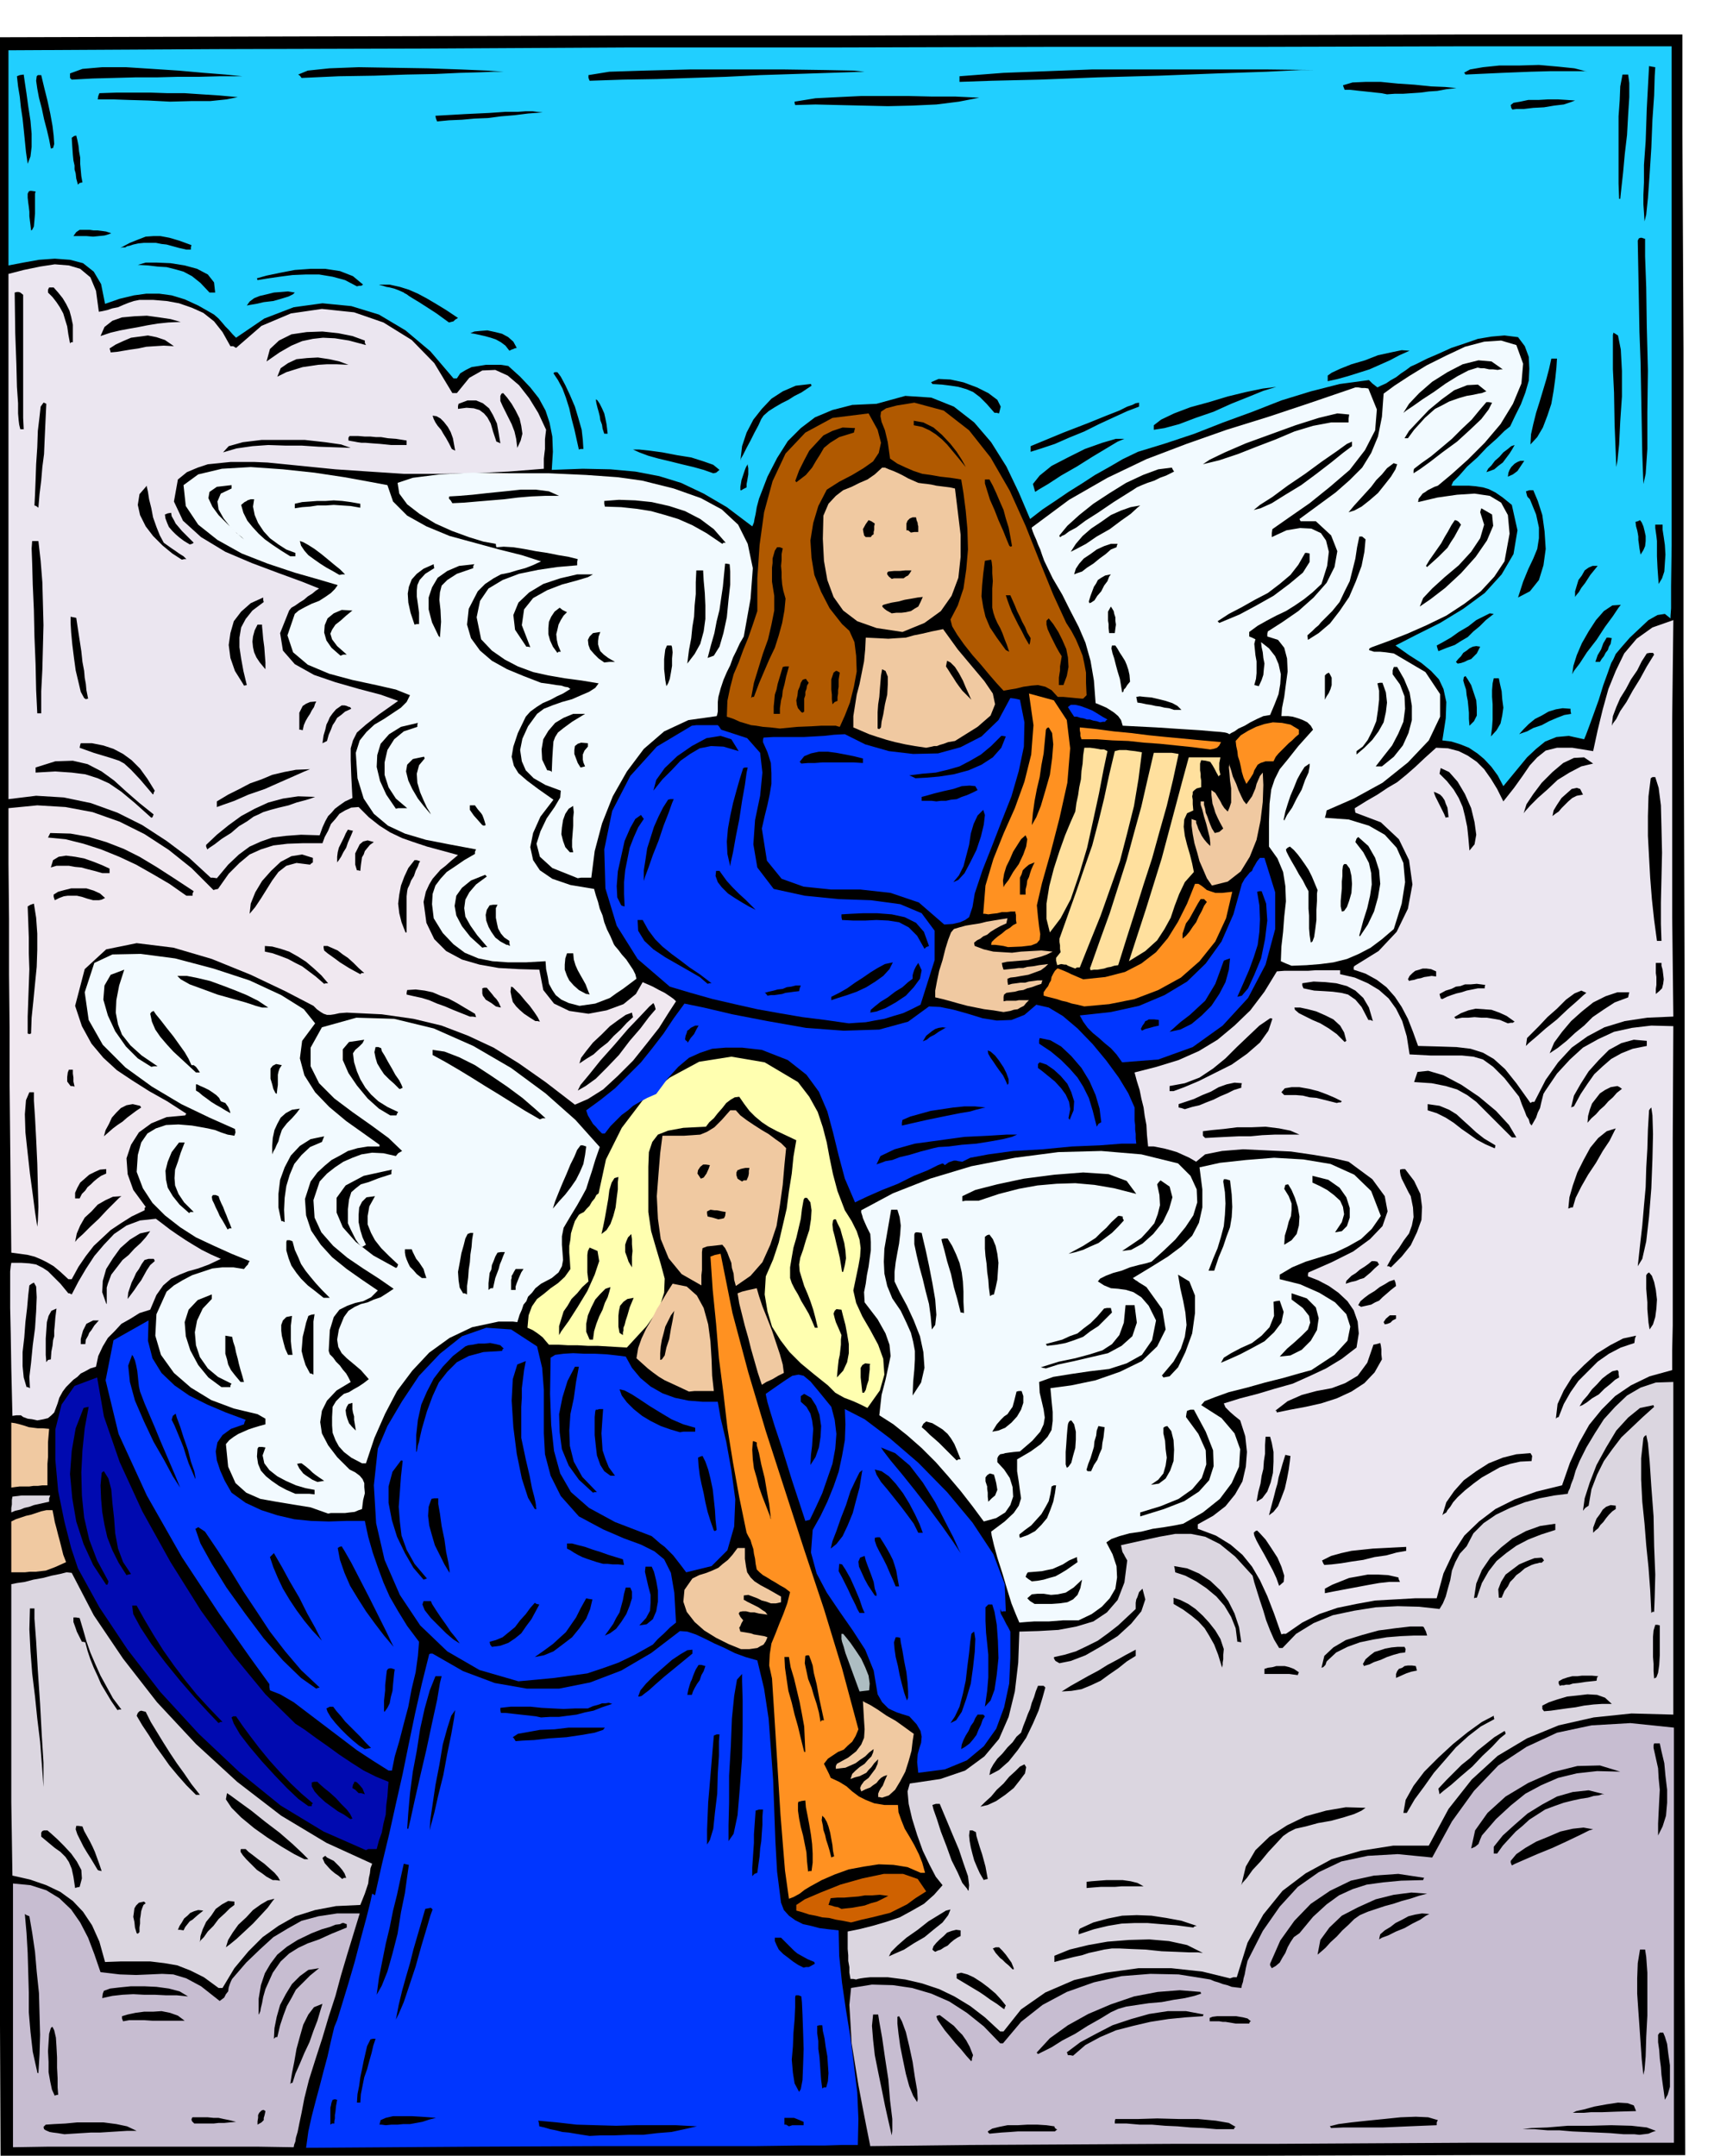
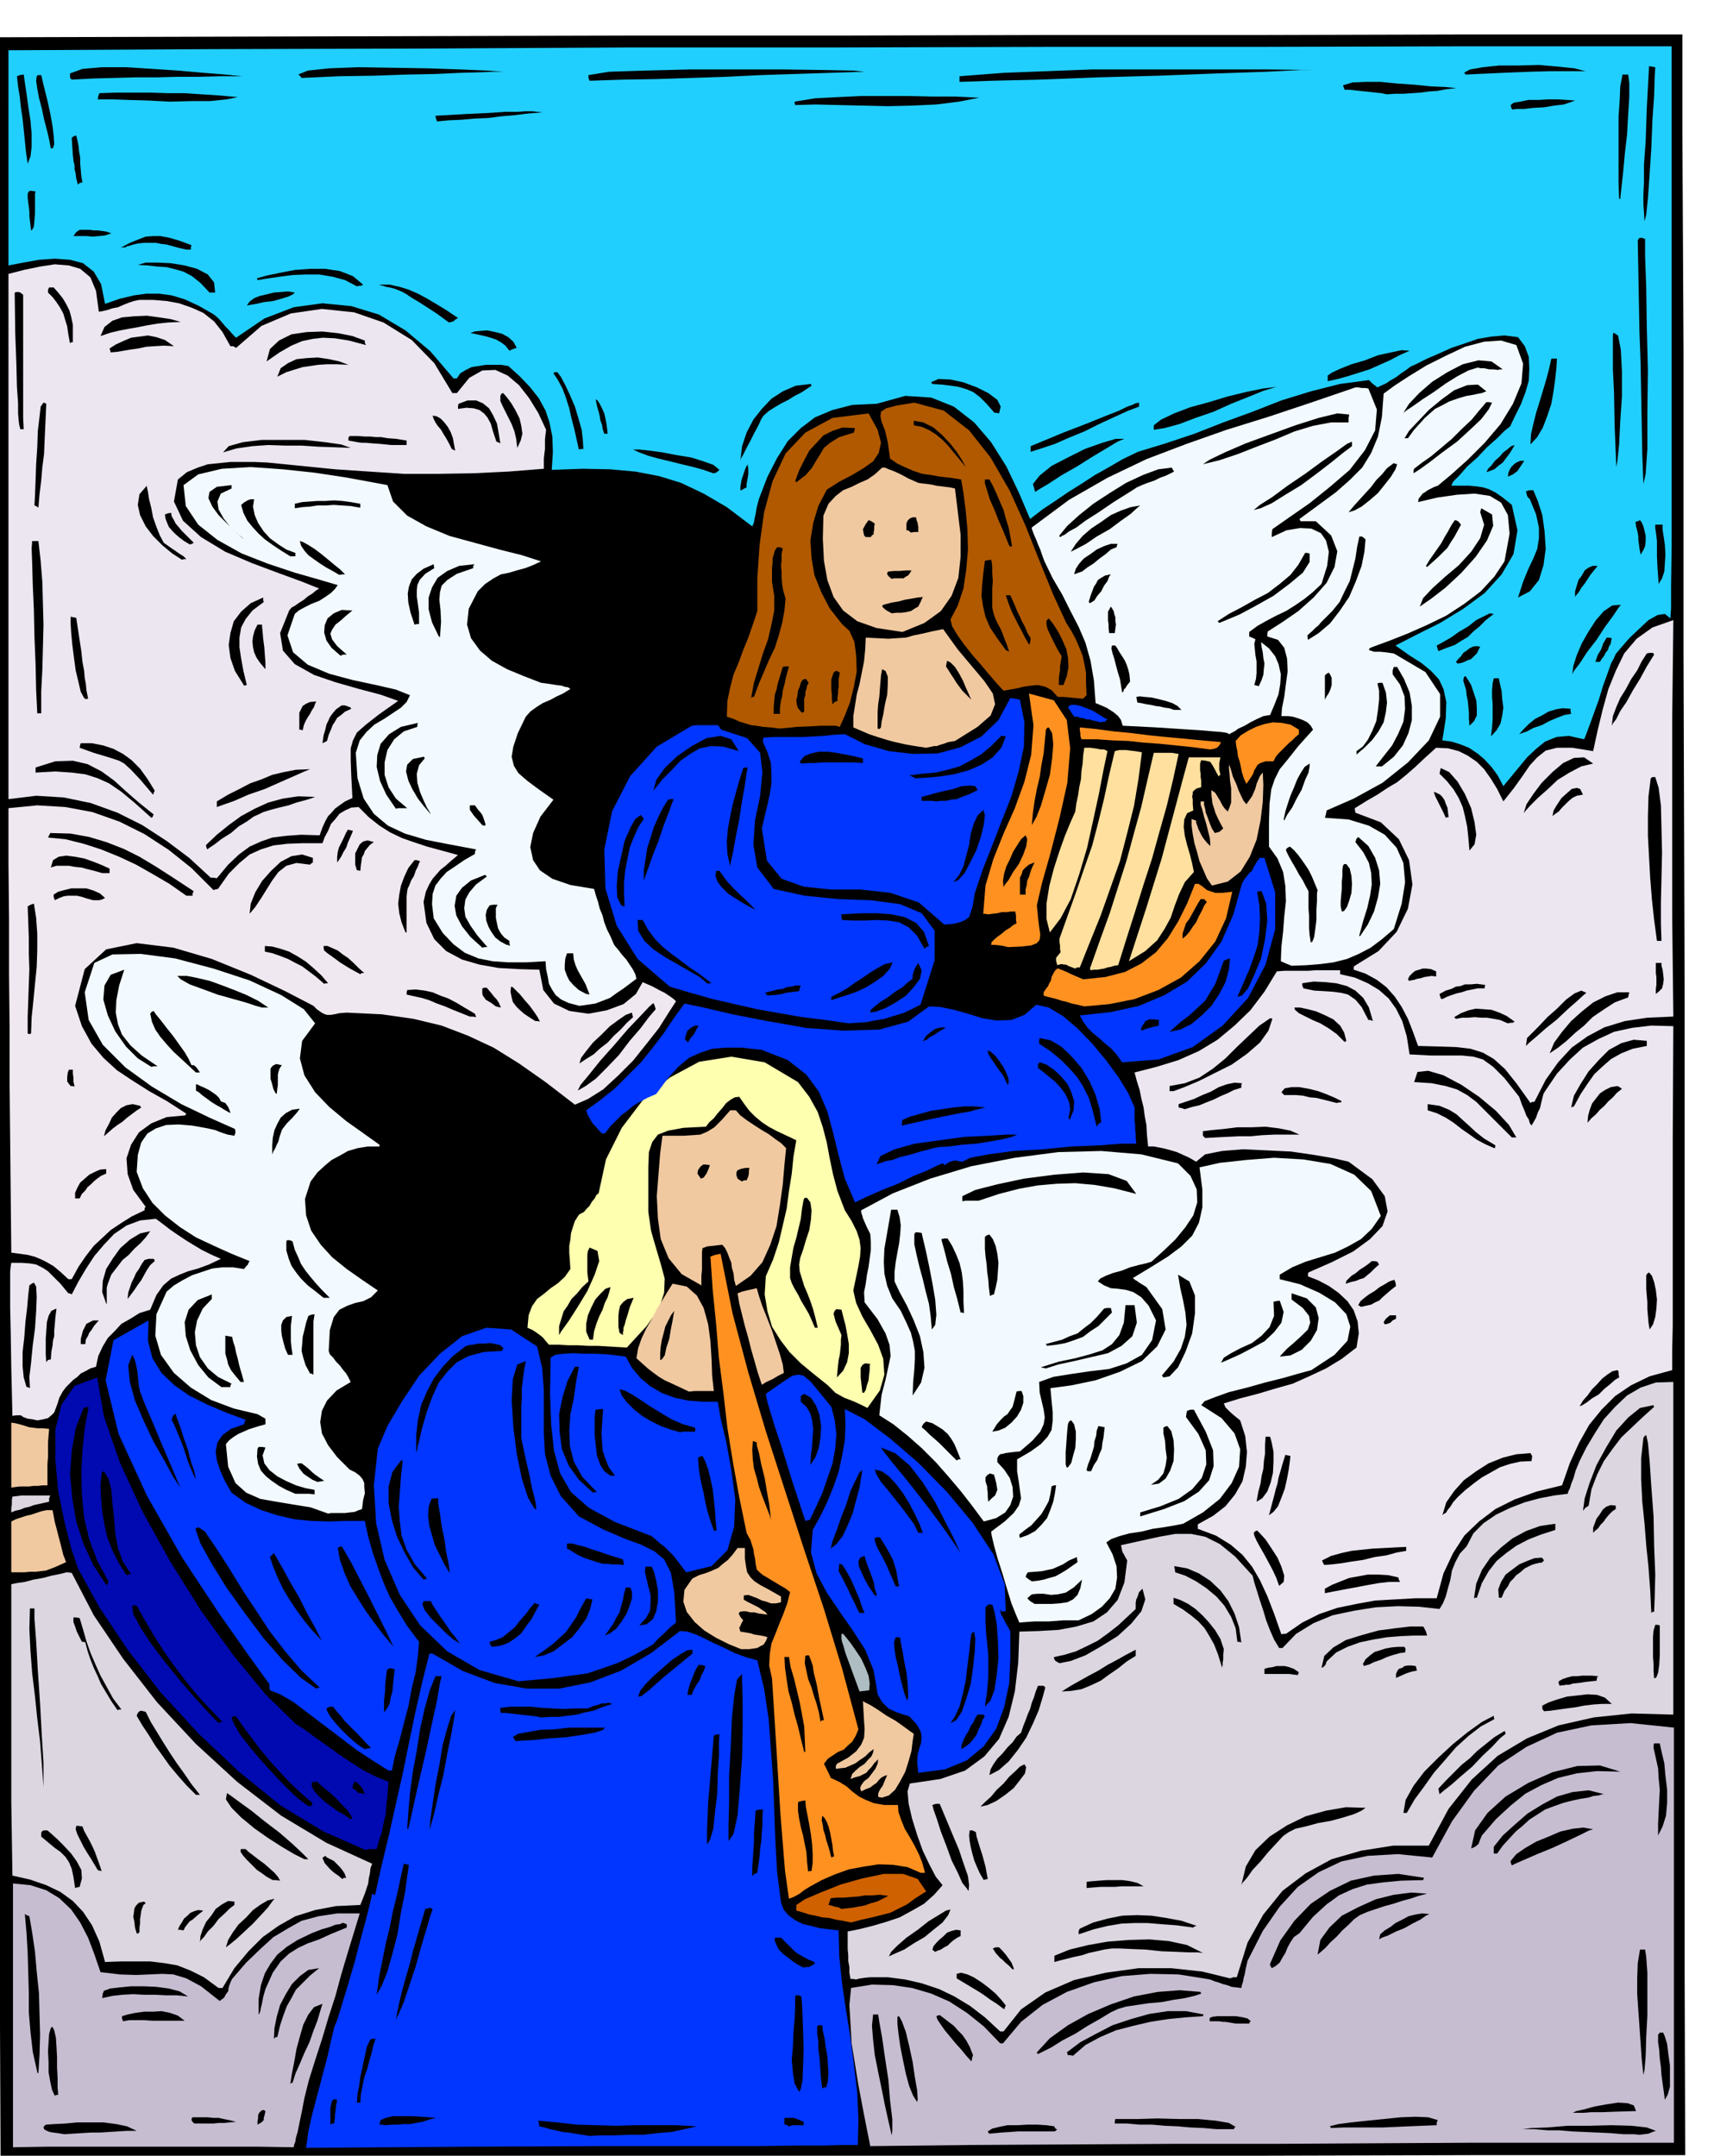
<svg xmlns="http://www.w3.org/2000/svg" fill-rule="evenodd" height="616.713" preserveAspectRatio="none" stroke-linecap="round" viewBox="0 0 3035 3817" width="490.455">
  <style>.brush1{fill:#000}.pen1{stroke:none}.brush2{fill:#c7bdd1}.brush3{fill:#0036ff}.brush4{fill:#dbd6e0}.brush6{fill:#ff9121}.brush8{fill:#f0c9a1}.brush10{fill:#ebe6f0}.brush11{fill:#f2faff}.brush14{fill:#ffe09e}.brush16{fill:#b05900}</style>
  <path class="pen1 brush1" d="m25 3824-6-2H1l-2-470-1-469-1-470v-469l-2-470-1-469-1-470V66l372-1 374-1 372-1h374l373-1h374l373-1h374v173l2 386v533l2 620v1724l1 319h-371l-370 1-371 1-369 1-370 1-370 1-369 1-369 2z" />
  <path class="pen1 brush2" d="M23 3802v-467l31 3 28 9 23 14 21 20 16 23 14 27 11 29 11 32 34 4 29 1 24-1 22-1 20 1 23 7 26 14 33 26 4-3 4-3 3-6 4-5 1-7 2-6 2-5 2-4 25-29 25-24 23-21 25-15 25-14 30-8 33-5h40l-11 36-11 36-11 37-10 37-12 37-11 37-12 37-12 38-8 32-5 26-4 19-3 15-3 10-1 7-2 5-1 5-63-1H85l-62 1z" />
  <path class="pen1 brush3" d="m542 3803 4-29 6-27 7-27 7-26 7-27 7-26 6-27 6-25 5-12 8-26 11-36 12-41 11-42 10-37 7-28 3-14 2 1 3 2 12-54 13-54 12-54 12-53 11-54 11-53 12-53 13-52 2-1h4l54 31 56 21 57 10h57l55-11 55-21 53-31 51-39 13 1 15 5 15 7 18 9 18 8 18 9 19 7 21 6 12 50 8 53 4 53 4 55 2 54 2 55 3 54 7 55 5 13 9 10 11 8 14 7 14 3 15 4 16 2 18 2 1 45 5 48 7 48 8 49 6 48 6 49 2 47-1 46h-28l-31 1h-47l-74 1h-276l-225 1-296 2z" />
  <path class="pen1 brush2" d="m1541 3800-7-35-7-36-7-37-6-37-6-37-2-35-2-33 3-30 37-6 37 1 34 5 34 10 32 14 31 20 30 24 29 30h5l32-38 38-30 43-23 48-17 49-11 51-4 50 1 50 8 6 1 7 3 7 2 8 3 8 2 8 3 8 1 9 1 1-5 2-6 1-6 2-7 2-11 3-13 27-53 30-43 32-35 37-26 40-19 47-10 53-3 61 6 35-64 39-54 43-45 50-33 54-25 61-13 69-4 77 8v735h-356l-179 1-177 1h-178l-178 1-178 1-177 2z" />
  <path class="pen1 brush1" d="m1044 3782-13-2-12-2-12-2-11-1-12-3-10-2-10-3-9-2-1-7-1-3 33 3 35 4 34 1 36 1 35-1h71l37 2-22 5-23 5-25 2-25 3h-26l-25 1h-24l-20 1zm-930-3-6-1-6-1-8-1-6-1-7-3-3-2-1-4 4-4 15-1 20-1 21-2h46l23 3 19 4 17 8h-17l-16 1-16 1-16 1h-16l-16 1-16 1-15 1zm1465 2-6-26-6-27-6-30-6-29-6-30-3-27-2-25 2-20h9l2 13 5 28 5 35 6 39 3 37 4 33v21l-1 8zm173-3-2-2-1-2 8-5 12-3 15-3h18l17-1h18l16 1 14 2 1 3 4 3-2 1-2 2h-66l-13 1-16 1-21 2zm1123 1-24-2-22-1-23-1-22-1-23-2h-21l-23-2h-21l16-2 28-1 36-3h39l38-1 36 1 27 3 16 6-6 2-7 3-8 1-8 1-9-1h-19zm-721-9-23-2-23-1-23-2-22-1-23-2h-22l-23-2h-21v-4l1-4h41l33-1 37 1h35l32 3 23 4 12 7-2 1-1 3h-31zm203-2-2-3h-1l16-4 23-3 28-3 30-3 29-3 27-1 22 1 17 5-2 4v5l-25 1-24 1-23 1-23 1h-70l-22 1zm-1674-5-7-1h-4l2-8 9-4 13-3h33l17 1 14 1 12 1-12 3-12 4-11 2-11 2h-12l-10 1h-11l-10 1zm714 2-5-3h-3v-12h17l5 2 5 2 7 3v6h-20l-6 2zm-1053-5-4-4-1-3 1-3 1-1h27l10 1h9l9 2 10 2 12 3-11 1-10 1h-10l-9 1h-34zm112 2v-6l1-6v-5l2-4 4-4 3-1h1l3 2-1 5-1 4-1 3v4l-4 4-7 4zm129 0v-30l1-4 1-5 2-5 4-1 4 1-2 11-1 10-1 6v6l-1 5v4h-4l-3 2zm2200-21 6-3 14-3 18-5 22-4 20-3 17 1 11 4 4 10-35 1-26 1h-19l-12 1h-20zm-2153-18 1-15 3-15 2-15 3-14 3-15 3-13 3-13 6-12 4-1h5l-4 12-3 13-4 14-4 15-5 14-3 15-3 15-1 15h-6zm992-1-7-11-7-17-6-22-5-24-5-25-3-22-2-18v-12l3-1 5 9 7 19 6 25 6 28 4 27 4 23 1 16-1 5zm1324-4-2-15-2-14-2-15-1-14-2-15-1-15-2-14v-13l3-4h6l3 7 4 13 2 17 3 21v38l-4 14-5 9zm-2851-7-5-11-3-14-3-17v-18l-1-19 1-16 1-15 3-10 2-2h1l3 6 3 13 1 16 1 19v18l1 19v16l1 13-5 1-1 1zm1318-7-8-15-3-19-2-23 2-23 1-25 2-23 1-22v-18l1-3h5l5 2 1 11 1 22 1 28 1 32-1 30-1 25-3 16-3 5zm41-6-2-15-1-13-1-15-1-13-2-14v-14l-2-14v-13l4-1h5l1 10 3 13 2 15 3 17 1 15 1 15-1 14-3 11h-4l-3 2zm-942-8 3-19 4-20 4-23 6-22 6-21 9-18 10-13 15-6-4 13-5 17-7 18-7 20-9 19-8 19-8 18-5 16h-2l-2 2zm-448-21-8-36-4-35-3-35v-35l-1-35-1-35-2-35-3-34 3 2 5 2 5 29 5 34 3 35 4 38 1 37 1 37-1 35-2 33-2-1v-1zm2844 5-3-28-2-29-2-29-2-28-2-30v-27l1-27 4-24h9l2 13 2 28v76l-2 38-1 34-2 24-2 9zm-1190-24-9-10-9-11-10-11-9-11-10-12-7-10-6-9-2-6 2-1 4-1 8 6 9 7 8 6 8 9 7 7 7 10 6 11 6 15-2 6v3l-1 1v1zm171-11-1-3-1-2 24-18 28-15 29-15 33-11 32-9 33-5h32l32 6h-1l-1 3-30 2-31 3-32 5-30 7-31 8-28 12-26 14-22 19-5-1h-4z" />
  <path class="pen1 brush1" d="m1838 3637-2-2v-1l23-25 32-23 36-20 40-17 41-14 42-8 39-3 37 3v1l1 2-12 4-17 4-20 3-21 4-23 2-20 3-20 3-14 4-13 6-18 11-23 13-22 14-23 12-19 12-16 8-8 4zm-1353-27 1-19 4-20 6-21 10-19 11-18 14-14 15-11 19-3-16 13-13 13-12 12-8 15-8 14-6 16-6 18-5 21h-3l-3 3z" />
  <path class="pen1 brush4" d="m1771 3597-27-25-26-20-28-17-27-13-30-10-30-7-31-4h-31l-10 1-7 1-5 1-3 1-5-1h-5l-2-11v-10l-2-11v-10l-1-11v-31l20-4 24-6 24-7 24-8 22-12 21-12 18-16 15-17-12-15-11-21-12-25-10-28-9-29-6-26-2-22 4-14 54-8 44-15 34-25 26-31 17-39 11-45 6-51 2-55 34-1 35-2 32-6 30-9 24-16 19-22 12-31 5-39-4-7-2-4-2-3-1-3-1-5-1-5 36-8 32-7 28-5h28l25 5 26 13 27 22 31 34 3 12 5 16 5 16 6 18 5 17 7 18 7 16 9 15h6l24-25 31-19 34-14 38-8 38-6 39-2 38 1 36 4 6-10 5-12 4-15 4-14 3-17 6-15 8-15 12-13 12-23 18-18 22-15 25-12 26-10 26-7 26-5 24-3 1-4 3-6 2-7 4-10 4-14 7-17 12-24 15-25 16-25 20-22 21-20 24-14 27-9 31-1v589l-74-2-67 7-62 14-56 23-52 31-46 42-41 52-35 65h-63l-57 9-52 15-46 25-41 31-34 42-28 50-19 61h-6l-6 2-49-12-55-6h-58l-58 8-56 13-51 22-43 30-31 39h-6z" />
  <path class="pen1 brush1" d="m2188 3583-6-1-6-1-6-1h-5l-6-1h-17v-6l5-2 8-1h34l12 2 8 2 6 5-2 1-1 3h-24zm-1970-4-2-5v-4l10-3 14-3 15-2h16l15-1 15 3 14 5 12 9h-57l-15-1h-26l-11 2zm483-3 5-26 6-25 7-25 7-24 6-24 7-24 7-24 7-24 5-1 5-1 1 1 2 2-4 11-7 24-9 30-10 36-11 33-10 30-9 21-5 10zm-243-9v-28l4-24 7-21 10-17 12-16 17-14 19-12 25-12 18-7 14-4 10-4 8-1 4-2h3l2 1 3 1v6l-27 11-22 10-20 7-17 8-16 10-15 14-14 20-13 29-4 14-2 11-2 8-1 6-2 5-1 1zm1319-10-12-9-11-7-11-8-9-6-10-6-10-6-10-6-10-6v-8l8-2 11 3 11 5 14 9 12 9 13 11 10 11 8 10-2 4v2h-2zm-1596-19 1-8 2-5 11-4 17-2 20-2h23l22 1 22 3 19 5 15 9-20-2h-19l-20-1h-19l-19-1-19 1-18 2-18 4zm486-6 4-30 6-30 6-30 7-29 6-30 7-28 6-28 6-27 4 1 5 1-3 21-4 29-7 34-6 38-9 35-9 32-10 25-9 16z" />
  <path class="pen1 brush4" d="m387 3520-26-19-24-12-23-9-23-4-25-3h-52l-28 1-10-36-13-29-16-24-18-19-22-16-25-12-29-10-31-7-1-66-1-64v-386l10-2 14-2 15-4 17-3 15-4 15-3 12-3 9 1 39 75 52 77 60 77 69 74 73 67 78 60 80 48 81 37-3 8-1 9-2 9-1 9-3 9-3 9-4 10-4 10-43 2-37 7-35 11-30 17-28 20-25 25-25 30-21 35h-7z" />
  <path class="pen1 brush1" d="m1793 3487-7-7-6-5-5-5-4-3-8-9-5-8 5-2h6l6 6 6 7 5 7 5 7 2 5 2 5v2h-2zm-370-3-10-5-9-6-9-7-8-6-8-8-4-8-3-7v-6h11l5 5 6 6 6 6 6 6 6 5 9 5 9 5 12 5v1l1 2-7 4-4 2h-5l-4 1zm829 1-3-5v-3l18-41 25-35 29-30 34-23 37-18 41-9 43-3 46 7-1 1-1 3-39 1-32 3-29 4-25 8-24 11-22 16-24 22-24 29-10 7-6 9-5 9-4 10-5 8-5 9-7 6-7 4zm-385-11v-11l27-11 33-8 34-6 38-3 36-1 35 3 32 7 28 14-8-1h-16l-23-1-26-1-29-3-25-1-21-1h-13l-14 2-13 3-14 3-12 4-14 3-12 3-12 3-11 3zm-293-10 4-8 11-11 16-14 20-14 19-15 18-11 13-8 8-2-4 10-10 13-15 12-17 14-19 11-17 11-16 7-11 5z" />
  <path class="pen1 brush1" d="m2333 3461 5-26 16-22 22-21 29-15 31-14 32-8 31-4 28 2-15 4-15 5-15 4-15 5-15 4-15 5-15 5-14 6-10 7-10 10-11 10-10 11-11 10-9 10-8 7-6 5zm-677-5-3-2-2-2 2-6 5-6 6-6 7-6 6-6 8-3 8-2 8 1v10l-6 3-6 4-6 5-5 5-6 3-6 4-6 2-4 2zm-1256-8 4-13 8-13 10-14 14-13 12-13 14-10 12-7 12-3-4 5-8 11-12 13-14 15-15 14-14 13-11 9-8 6zm-46-9 1-11 4-12 6-13 9-11 8-12 11-8 11-6 11 1v6l-8 6-9 9-11 10-9 12-10 10-7 10-6 6-1 3zm2088-5 1-5 1-4 8-7 10-6 9-7 12-6 11-6 12-3 12-2 13 1-6 3-10 7-14 7-14 8-15 6-14 7-11 4-5 3zm-2200-11-3-10-1-10-2-9 1-7 1-8 3-5 5-5 9-2 1 1 2 2-4 3-2 5-2 6-1 8-1 6v8l-1 7v8l-3 3-2-1zm1668 2v-6l2-4 24-11 26-7 25-5 26-1 26 1 26 4 27 5 27 9-4 1-2 2-30-4-27-2-24-2h-23l-23 1-24 4-25 6-27 9zm-1595-8 3-7 4-6 4-7 6-5 5-5 7-3 7-2 9 1-10 8-9 8-5 3-4 5-4 5-3 6-6-1h-4z" />
  <path class="pen1" style="fill:#cf6100" d="m1507 3404-15-3-12-2-12-3-12-1-12-3-11-2-12-4-11-3v-10l15-10 28-12 35-14 39-11 38-8h34l26 9 15 22-19 12-15 11-16 8-14 7-16 4-16 4-18 4-19 5z" />
  <path class="pen1 brush1" d="m1490 3380-6-3-6-1-6-2-5-1 2-6 2-6 12-1h12l12-1 13-1 12-2h13l13-1 15 2-10 5-10 5-11 3-11 4-11 2-11 2-10 1-9 1z" />
  <path class="pen1 brush6" d="m1397 3362-7-50-4-49-4-50-3-48-3-49-3-49-3-48-3-47-5-23 1-20 3-19 7-17 7-18 7-17 7-19 5-20-9-7-9-5-8-5-7-4-8-5-7-4-6-5-5-5-2-10-1-9-2-9-1-8-3-9-2-7-4-7-3-6-13-63-11-61-10-62-7-61-8-62-5-61-6-60-4-59 8-3 10-2 21 105 28 105 31 104 34 105 34 105 35 105 32 105 29 108-5 12-6 10-8 7-7 7-10 4-9 6-9 6-7 9 3 6 3 6 3 6 3 7 15 7 13 8 10 9 12 9 12 6 15 6 18 3h24l1 13 5 14 6 15 9 15 8 14 8 16 6 15 5 18h-8l-23-10-25-4-26-1-26 4-27 5-25 9-23 10-20 11-10 6-9 7-11 6-8 3z" />
  <path class="pen1 brush1" d="m1713 3345-9-11-8-18-11-22-9-25-10-26-7-22-6-17-2-8 6-2h7l5 12 8 19 10 24 11 26 8 24 8 23 2 16-1 10-2-2v-1zm-1580-2-3-20-3-14-5-12-6-9-9-9-10-7-12-10-12-10v-7l2-3 3-1h6l7 6 11 10 11 11 13 14 10 14 8 15 1 15-4 15-5 1-3 1zm1791 0v-11l9-1 13-1 13-1h29l14 2 12 3 11 6h-39l-12 1h-25l-13 1-12 1zm274-5 8-33 17-29 25-24 31-20 33-16 36-10 35-6 35 1-7 5-13 6-19 6-22 6-23 4-22 6-18 4-12 6-10 7-12 13-14 15-14 17-14 15-10 14-8 9-2 4zm-1715-9-11-6-8-6-9-6-6-6-7-7-6-6-6-7-4-6v-4l1-1h8l5 5 8 6 9 7 11 8 9 8 9 8 6 7 4 7-8-1h-5zm123-2-7-6-6-4-6-5-4-4-8-9-4-9 2-2 3-2 3 3 6 3 6 3 6 6 4 4 5 6 4 6 3 8h-4l-3 2zm1136 2-7-12-5-11-5-12-3-11-3-12-2-11-1-10 1-9h5l6 3 1 7 3 10 3 10 4 12 3 11 3 11 2 11 2 11-5 1-2 1zm-410-7v-15l1-15 1-15 1-14v-15l1-14 1-14 1-14 6-2h7l-1 13v14l-1 14-1 15-2 13-1 14-2 14-2 15-5 2-4 4zm-1159-11-6-10-6-10-7-11-6-10-6-12-5-10-3-9 1-6h4l7 1 3 8 5 9 5 9 5 10 4 9 4 11 4 11 4 12-5-1-2-1zm1258 3-2-18-1-16-3-15-3-15-4-15-3-15-2-14v-13l1-3h2l3-1 7-1 1 12 3 15 3 16 3 18 2 16 1 17v16l-2 15h-4l-2 1zm1246-11-2-5v-3l10-12 16-11 19-11 22-9 21-9 22-5 19-2 17 3-7 2-16 8-23 11-26 12-27 11-23 10-16 7-6 3zm-2138-11-18-9-22-13-25-16-24-17-23-19-17-17-10-15 2-11 6 4 15 11 22 16 25 20 25 19 23 20 17 16 11 11h-7zm933-3-3-12-3-10-3-9-2-9-3-9-1-8-2-9 1-8 4 4 4 7 3 8 3 11 2 11 2 11 1 10 2 10-3 1-2 1zm1173-7v-12l16-20 21-19 23-20 26-16 26-14 28-8 28-3 28 7h-4l-6 2-9 1-10 3-13 2-14 3-16 4-17 6-16 6-14 9-14 9-12 11-12 10-12 13-11 12-10 14h-6z" />
  <path class="pen1" style="fill:#000ab0" d="m648 3276-75-33-76-46-74-60-71-67-68-74-58-75-50-75-38-69-12-36-12-47-11-54-5-55v-54l11-44 23-33 40-15 12 69 28 81 40 87 50 90 54 86 58 80 56 68 53 52 17 11 19 14 20 14 22 16 21 14 22 14 22 11 22 9-1 11-1 15-2 15-1 17-4 16-3 16-5 14-4 15h-15l-4 2z" />
  <path class="pen1 brush1" d="m2605 3273 7-32 22-31 32-29 40-24 43-19 44-11 40-1 36 11-41-1-36 4-33 8-30 13-28 15-26 21-26 24-25 29-3 7-3 8-6 5-7 3zm-1353-7v-26l1-25 1-24 2-23 2-24 2-24 2-24 2-23 5-2h5l-1 13v25l-2 31-1 36-4 33-3 29-6 20-5 8zm38-6v-28l1-40v-48l3-51 2-50 4-40 5-29 9-10v13l1 34v47l-1 55-4 53-4 48-7 33-9 13zm1646-10v-21l1-21 1-20 1-19-2-20-1-18-4-18-4-18v-5l1-3h10l3 14 5 21 2 22 3 25v23l-2 23-6 19-8 16zm-2175-9 1-19 4-27 5-34 7-36 6-36 8-29 7-22 7-10-2 15-5 28-7 34-7 38-9 36-7 31-6 22-2 9zm-40-3 2-29 3-34 5-38 7-37 6-39 8-36 9-32 10-25h11l-3 12-5 30-9 41-10 47-11 47-10 44-7 32-4 17h-2zm-102-18-10-7-11-6-11-8-11-8-11-10-8-9-5-9v-7l4-1h6l4 4 8 7 10 8 11 10 9 10 10 10 6 8 4 8-3 1-2-1zm1866-10 4-23 14-25 19-25 25-25 26-24 26-21 25-18 21-11v2l1 4-24 13-22 17-22 20-19 22-20 23-17 24-17 23-14 24h-6zm-749-11 8-8 11-10 10-12 12-11 10-12 11-10 8-8 8-4 3 5-2 11-9 12-11 14-15 12-16 11-15 7-13 3zm-1190-1-18-13-20-19-22-23-22-24-22-26-17-22-11-19-4-11 3-2h5l11 16 14 19 16 21 18 22 18 20 20 21 19 18 20 17-2 2v3h-6z" />
  <path class="pen1 brush8" d="m1562 3183-5-1h-2v-6l2-5 3-5 3-4 4-10 4-9-6 2-5 3-4 4-4 5-6 4-5 4-8 3-8 4-2-6 2-5 5-7 8-6 6-8 6-8 4-9 1-8-7 7-5 7-5 5-4 5-6 3-6 3-8 2-8 3 3-9 6-6 7-6 9-6 6-7 6-6 3-7 1-6-8 6-7 7-9 6-8 6-9 4-9 4-9 1-8 1v-5l2-4 20-11 14-11 9-12 5-12 1-15-1-15-1-17-1-18 3 2 10 5 13 8 16 11 16 9 14 10 11 8 7 5-2 13-2 17-5 18-6 19-9 17-9 15-11 10-12 4z" />
  <path class="pen1 brush1" d="m347 3178-17-17-15-17-15-18-12-17-13-18-11-18-12-18-10-17 2-5 3-3 3-1 8 2 9 18 11 18 11 18 12 19 12 18 13 18 13 19 15 19h-7zm288-3-6-6-5-3 1-6 2-3v-2h3l2 1 5 5 5 6 4 10-7-2h-4zm1914 2-1-5-1-5 14-15 14-14 13-13 15-12 13-13 15-12 15-12 18-11 1 1 1 4-10 8-14 15-17 16-18 19-20 17-17 15-14 11-7 6zM77 3164l-3-41-3-39-5-41-4-39-5-41-3-39-2-39 1-37h8v18l3 40 3 52 4 59 3 56 3 48v43zm1675-21 2-10 5-9 7-10 9-9 9-11 9-9 7-10 8-7 4-12 4-10 4-11 4-9 3-11 4-10 3-10 4-10h10l3 3-5 18-7 23-10 23-12 25-15 22-16 20-17 15-17 9z" />
  <path class="pen1 brush3" d="m1626 3139-2-19 1-14 3-11 3-9 1-11-2-10-7-12-13-14-13-4-9-3-9-4-6-3-6-6-5-5-4-7-4-7-7-42-15-37-22-34-23-33-23-34-18-34-10-37 3-40 14-25 12-25 11-27 9-26 6-28 5-28 1-28-1-27 35 18 45 34 50 43 51 52 45 54 37 56 20 53 2 48h-5l-2 1-2-3-1-3 1 9 5 9 2 4 3 6 3 5 4 8v46l-2 46-9 42-14 38-22 31-30 25-39 16-47 6zm-938-4-27-17-29-19-29-22-29-22-29-22-25-19-24-14-18-7-1-6v-5l-34-47-55-78-66-100-62-109-50-109-23-95 14-71 62-35-1 36 8 31 16 26 23 22 26 18 32 16 33 14 35 13-2 4-1 4-23 8-15 11-9 13-3 16 2 16 6 18 8 18 12 21 25 18 28 13 28 9 30 7 30 3 31 1 31-1h33l6 28 8 28 9 26 10 27 11 25 15 26 16 26 21 28-2 25-4 29-7 29-6 32-8 30-8 31-8 27-5 25h-6z" />
  <path class="pen1 brush1" d="m1424 3102-6-24-5-21-6-21-5-21-6-21-3-20-3-21-1-19h8l3 18 6 20 5 21 5 21 4 21 4 22 1 22 1 23h-2zm-778-5-10-6-11-9-11-10-10-10-10-11-8-10-6-10-2-6 6-3h6l6 8 8 9 7 9 9 9 9 9 9 9 9 10 10 10-6 1-5 1zm1056 0 1-8 3-8 4-8 5-8 4-9 5-7 3-7 4-6h10l3 3-4 6-3 9-4 8-4 10-6 8-6 7-8 6-7 4zm-789-14-3-5-2-2 9-6 17-3 22-4 26-1 25-3h64l-3 4-15 5-23 4-27 4-30 2-27 3-21 1-12 1zm-526-32-19-20-23-25-26-30-26-32-25-33-19-29-13-24-2-15h8l14 25 16 27 17 27 19 27 19 25 21 26 22 24 24 25h-4l-3 2zm1296 0 8-12 8-17 6-23 5-23 3-26 3-23 2-20 2-14 2-2 3-2 2 13-1 23-3 27-4 29-8 27-8 23-10 15-10 5zm-230-2-3-17-4-15-5-15-4-14-6-15-3-14-3-14 1-13 3-1h3l1 1 1 3 2 5 3 9 2 13 5 20 5 27 8 37h-4l-2 3zm-495-8-9-2-9-1-9-1-9-1-9-1-9-1-9-1h-8l-1-5v-4l18-2h36l19 2 19 1 20 1 21-1h22l9-4 11-3 5-2h6l6-1 6 2-18 6-15 6-15 3-15 4-16 2-15 2h-16l-16 1zm-278-11v-19l1-9 1-9v-9l1-9 1-9 1-8 2-3 3-1h3l6 2-1 6-1 10-1 10-1 12-3 11-2 11-4 8-5 7-1-1zm-472-2-11-16-9-15-9-15-6-14-7-15-6-15-5-15-4-15-4-1h-2l-3-6-3-6-3-6-2-6-4-11v-8h5l6 1 6 20 6 21 7 20 9 21 9 20 11 20 11 20 15 20h-4l-3 1zm2526 2-3-4v-6l12-6 15-5 17-5 19-2 17-2 17 1 14 5 12 11h-17l-15 1-17 2-15 3-16 2-14 2-14 2-12 1zm-990-8 4-28 2-24v-40l-2-20-2-19-1-21v-24l5-5h7l4 13 4 23 2 28 1 31-3 29-4 27-7 19-10 11zm-138-11-5-14-4-15-4-16-3-16-4-16-2-14-1-12 3-9h4l4 1 1 8 3 15 3 18 4 20 2 18 1 16v11l-2 5zm-476-7 4-11 10-12 14-14 16-14 16-14 15-10 12-7 9-1v7l-28 23-22 18-16 14-11 10-8 6-5 4-4 1h-2zm87-3 2-10 2-7 2-6 2-4 2-6 2-5 3-7 5-8h5l7 2-1 3-2 6-4 7-3 9-5 7-4 7-3 6-2 6h-8z" />
  <path class="pen1" style="fill:#adbdc2" d="m1522 2995-11-30-8-22-6-16-3-11-3-9-1-5v-9h3l5 6 8 10 9 13 10 15 7 15 6 15 2 14-1 12-9 1-8 1z" />
  <path class="pen1 brush1" d="m1880 2995 16-10 16-9 16-9 17-9 16-10 17-9 16-9 17-9v11l-16 10-15 12-16 11-15 11-17 8-17 7-18 3-17 1zm-1320-5-27-19-32-31-34-39-33-44-33-46-26-42-20-36-9-26 2-1 3-2 6 4 6 4 23 34 23 36 22 36 24 36 23 35 27 35 28 33 33 31-4 1-2 1zm2202-5-2-4v-4l7-4 9-3 8-2h9l8-1h18l11 1-2 2-1 6-19 2-13 2-10 1-6 2h-6l-4 1h-4l-3 1z" />
  <path class="pen1 brush3" d="m918 2977-69-20-57-33-48-46-36-54-27-62-15-65-4-67 7-65 17-40 26-44 30-45 37-39 39-31 43-15 44 3 46 30 9 38 3 39v77l2 37 10 38 18 36 32 36 43 23 37 16 30 11 24 12 17 14 12 24 6 35 3 53-11 9-10 10-11 10-9 10-32 18-29 14-28 10-27 9-29 4-29 4-31 3-33 3z" />
  <path class="pen1 brush1" d="m2929 2972-1-13v-13l-1-12v-36l1-11 3-10h4l4 1v53l-1 17-2 14-3 8-4 2zm-457-1v-7l2-5 3-4 6-2 4-3 6-1h7l7 1 1 4 1 4-10 2-9 3-9 4-9 4zm-233-7v-9l6-2 8-1 7-2h15l8 2 8 3 9 6-1 2-1 3-8-1-7-1h-44zm101-11 5-21 16-15 22-13 29-9 29-8 30-4 26-3h22l2 1 2 4 2 4 2 7h-23l-23 1-25 2-24 4-24 5-22 8-20 10-15 14-2 2-2 6-4 4-3 1zm-176 0-7-23-7-18-9-16-8-13-11-12-12-10-15-11-17-10v-11l12 4 14 7 13 9 13 12 11 12 11 14 9 15 6 18-1 10v8l-1 6v4l-1 4v1zm251-3-1-3h-1l5-9 8-7 8-6 10-3 9-3 11-2 11-1h12l2 4-1 6-9 1-11 3-12 4-11 5-12 4-8 4-7 2-3 1zm-539-5-7-4-2-3-1-3 1-1 18-4 20-6 19-9 20-10 18-13 18-14 16-15 15-14v-11l1-6 2-4 3-9 6-6 5 19-7 21-18 22-24 22-29 18-28 16-26 10-20 4zm-929-11 17-12 15-11 12-11 11-10 9-13 9-13 8-16 10-18 4 1 7 1-4 17-7 17-12 17-13 16-17 13-16 12-17 7-16 3z" />
  <path class="pen1 brush8" d="m1312 2920-22-9-22-11-21-13-17-15-14-18-6-18 2-21 14-20 12-6 13-4 10-4 11-5 8-7 9-7 8-9 9-12h13v19l2 14 2 10 6 9 7 7 11 7 15 8 21 12v10l-9 2h-9l-8-3-8-2-8-4-8-3-8-3-8 1v8h1l5 3 6 3 8 4 6 3 7 5 5 3 4 5-7-1-8-1-8-2h-7l-8-2h-6l-5 1-2 3 3 6 5 6-3 5-2 5-2 3 2 7 6 1 6 1 6 1 6 2 6 1 6 1 6 1 6 2-3 7-4 6-6 3-5 3-7 1-7 1h-15z" />
  <path class="pen1 brush1" d="m697 2916-17-20-16-21-16-22-14-22-14-23-10-23-8-23-4-21 3-2 4-1 5 8 12 21 15 29 17 33 16 32 14 28 9 19 4 8zm174 0-3-4-1-5 11-3 12-5 11-9 11-9 9-12 10-11 8-11 8-9 3 2 5 1-7 13-7 13-9 12-9 13-11 9-12 8-14 5-15 2zm-57-6-11-7-13-11-14-14-13-13-11-14-4-10 2-6h13l2 5 7 11 8 12 10 14 8 12 9 11 5 7 2 3zm-244-5-17-18-14-17-14-19-12-18-12-20-9-19-8-19-6-18 3-3 4-4 4 7 11 19 13 24 17 29 14 28 14 25 8 16 4 7zm1621 2-3-24-8-20-12-20-14-16-18-15-18-12-19-10-18-6-1-7-1-4 23 4 21 9 20 13 18 17 14 19 11 22 8 24 4 27-5-1h-2zm-1120-11 8-11 7-10 5-10 6-10 3-11 3-11 2-11 3-11h8l3 7v12l-4 13-6 15-9 14-9 12-11 8-9 4z" />
  <path class="pen1 brush10" d="m2269 2894-13-37-12-31-13-28-14-24-17-21-21-18-26-16-32-12v-8l27-15 22-17 17-21 13-23 6-26 2-26-3-28-9-28-10-8-8-7-8-8-3-7 29-9 31-8 30-9 32-9 29-13 30-14 28-17 26-20 4-25-2-21-7-20-11-16-16-15-17-12-19-10-18-7v-4l1-3 41-18 38-19 30-22 22-23 9-26-5-27-22-30-42-31-26-6-35-6-41-6-42-2-43-2-37 3-30 6-16 13-12-7-11-5-11-5-10-3-11-3-10-2-10-2h-10l-2-20-1-18-3-16-2-15-4-16-3-15-5-16-4-15 39-10 39-12 36-16 33-20 30-25 28-27 25-33 22-36 13-1h42l14-1h43v7l26 6 23 10 20 12 17 15 13 18 11 22 8 27 5 32 38 2h55l20 2 17 5 18 13 20 20 26 33 5 14 5 12 3 8 4 6 2 7 3 4 4-7 4-7 3-9 4-8 2-9 2-8 2-8 3-5 21-31 23-25 23-21 27-15 28-13 32-7 34-4 39 1-1 199v331l-1 44v35l-40 11-33 16-28 19-24 24-22 27-18 32-16 35-14 40-45 11-39 14-34 17-29 22-26 25-20 31-17 36-12 44h-38l-35 2-36 2-33 6-34 7-32 11-30 15-29 20h-5l-3 1z" />
  <path class="pen1 brush1" d="m1132 2878 12-13 7-13 1-14v-14l-4-15-3-13-3-13 1-9h11l4 9 4 16 3 17v20l-3 17-6 14-11 9-13 2z" />
  <path class="pen1 brush11" d="m1805 2873-6-14-8-20-8-26-8-27-9-28-6-22-4-17-1-7 24-18 16-15 9-13 4-13-2-14-2-15-3-19v-21l24-14 18-13 12-13 7-12 2-16v-16l-2-20-2-22 37-5 43-9 43-15 39-19 27-26 15-30-6-36-28-39-8-5-5-3-4-3-2-1-4-3-1-1 33-20 29-18 24-18 19-19 12-23 6-27v-32l-5-39 36-8 46-5 50-4 52 3 48 8 42 19 30 29 17 44-16 23-19 18-23 13-23 11-26 8-26 8-24 10-22 13v8l36 9 34 15 28 17 20 21 7 22-5 25-23 25-41 27-22 6-28 8-32 8-32 9-32 8-25 9-18 7-6 7 36 23 23 27 10 28-2 31-13 29-21 28-30 24-35 20-15 3-18 3-21 3-20 5-21 3-18 5-14 5-9 6 11 21 7 21 1 20-3 20-10 17-14 15-18 13-23 11h-27l-13 1-13 1h-26l-14 1-12 1z" />
  <path class="pen1 brush1" d="m1522 2856-4-7-3-7-4-8-4-8-5-11-5-10-6-12-6-11 1-13 5 1 6 9 9 16 8 18 8 19 5 15 4 9h-9zm1402 0-2-41-3-40-4-39-3-38-4-39-2-39v-38l4-36 2-3 3-2 3 14 3 32 3 45 4 53 1 53 2 50-1 40-1 26h-3l-2 2zm-1092-16-8-5-5-5 8-7 10-1h11l13 2 12-1 14-3 14-9 15-14-3 15-5 12-8 8-10 5-14 2-14 1h-30zm778-10 4-26 10-24 15-22 19-18 20-16 24-13 25-9 27-4v11l-25 8-23 9-21 11-18 13-17 14-14 18-12 21-9 26h-3l-2 1zm44-1-1-15 5-13 8-13 12-9 12-9 14-6 13-5 13-1 2 2 2 3-2 2-2 2h-4l-3 1-5 1-6 2-12 6-8 7-7 5-5 6-6 6-4 8-6 8-5 12h-5zm-1105-4-6-9-6-9-6-11-5-11-5-11-1-9 3-7 8-3 2 8 4 11 5 13 5 14 2 12 3 9v4l-3-1zm797-4v-8l13-7 15-6 15-6 17-3 16-3h18l18 1 18 4 1 4 2 4h-19l-18 2-17 3-16 3-16 3-16 3-16 3-15 3zm-2158-15-23-35-17-37-13-40-7-41-4-43 3-41 7-40 14-36 4-1 5-1-7 38-4 39-2 39 1 41 4 39 9 39 14 37 20 37-1 4-1 2h-2zm1398 3-5-12-5-11-6-14-6-12-7-13-5-10-3-9v-5l4-1h5l7 11 6 10 5 9 5 10 3 9 3 10 2 12 3 16h-6zm679-1-5-14-6-13-8-15-7-13-8-14-6-11-4-9-1-5 3-3 3-1 5 5 10 11 10 15 11 17 7 16 5 16-1 11-8 7zm-438-8-6-4-5-4 2-5 2-3 13-1 12-1 9-2 10-2 9-4 9-4 11-7 14-6v3l1 6-10 7-10 7-10 6-9 5-11 3-10 3-11 2-10 1zm-1077-3-18-21-15-26-14-29-9-29-6-31v-29l7-26 15-20h2l1 1-3 27-2 28-2 26 2 26 3 25 9 25 14 25 22 26-3 1-3 1zm-526-8-14-22-11-22-9-23-5-22-4-23-2-23-1-24 2-22 2-2 2-1 8 13 5 19 2 24 3 27 2 27 5 27 9 24 14 21-5 1-3 1z" />
  <path class="pen1 brush8" d="M44 2784H20v-90l8-4 9-3 9-3 9-2 9-3 9-3 9-2h11l2 10 2 11 3 11 3 12 3 11 3 12 3 12 5 13-11 5-9 4-8 3-8 3-9 1-9 1H53l-9 1z" />
  <path class="pen1 brush1" d="m796 2785-9-15-8-16-9-18-5-17-5-18-2-17 1-16 5-14 5-1h7v10l3 17 3 22 5 24 3 22 4 19 2 13v5z" />
  <path class="pen1 brush3" d="m1215 2784-9-12-7-9-7-9-7-7-8-8-8-6-8-7-7-6-65-25-46-25-32-28-19-33-11-40-5-46-2-55 1-64 8-5 15-2 17-1 20 1h19l20 1 18 2 16 2 11 20 15 18 18 15 21 12 22 8 24 5 25 2h27l5 29 10 42 9 50 7 52-2 48-12 42-28 28-45 11z" />
  <path class="pen1 brush1" d="m1068 2769-11-3-9-3-9-3-8-3-8-4-7-4-6-4-6-3v-9h9l11 3 12 3 14 5 13 4 14 5 13 4 13 4 1 5 1 5-10-1h-10l-9-1h-8zm1277 2-2-3-2-5 16-8 18-5 18-4 19-2 19-2 20-1 19-1 20-1v7l-17 3-18 5-21 3-20 5-21 3-18 3-17 2-13 1zm-644-21-14-21-19-27-23-31-24-31-24-30-20-24-13-17-4-6 25 10 26 22 23 30 22 35 17 33 15 29 9 20 4 8zm-230-8 3-13 7-18 8-23 9-23 8-25 9-19 7-14 5-4-2 12-3 19-6 22-6 23-9 22-9 19-11 14-10 8zm335-19-1-3v-3l10-8 11-8 9-10 9-10 7-12 6-11 3-13 2-13 4-2h4l-2 14-3 15-5 14-6 15-10 12-11 11-13 7-14 5zm-180-9-8-16-11-15-12-16-12-15-12-15-11-13-8-13-3-9 12 3 13 9 12 13 13 17 11 18 10 19 8 17 6 16h-8zm-362-4-6-17-5-16-4-17-3-16-4-17-3-15-2-16-1-15 4-2 4-1 5 10 5 14 4 16 4 19 2 18 2 19 1 17 2 18-3 2-2-1zm1557 4v-9l3-8 3-8 6-8 5-8 6-5 8-3 9 1v6l-6 4-6 6-5 6-5 7-5 5-4 6-5 4-4 4z" />
  <path class="pen1 brush11" d="m1742 2694-20-27-21-27-22-26-22-25-25-25-25-22-25-20-25-16 4-36 7-27 5-23 4-19-2-20-7-20-14-25-23-30-1-18 3-15 2-15 3-15 2-15 2-14v-15l-1-14-6-12-4-9-3-7-1-4-2-6v-4l56-30 66-26 73-22 77-15 77-10 76-2 71 6 65 16 22 22 11 24 1 23-7 23-14 21-18 22-21 20-21 19-10 3-13 3-15 4-15 6-15 4-13 5-10 5-4 5 11 7 12 5 13 1 14 2 13 4 14 9 13 15 13 26-7 35-18 26-27 15-31 10-34 4-34 5-31 5-25 9 1 19 4 17 3 13 2 14-2 12-6 13-14 16-22 19-11 1-8 1-7 1-3 1-6 1-3 3-2 4v7l12 13 10 15 5 16 1 17-5 15-9 13-16 10-22 6z" />
  <path class="pen1 brush3" d="m1426 2693-24-73-17-55-13-39-8-26-5-17-2-9-1-5v-1l20-14 16-11 11-7 11-2 9 2 12 10 15 18 22 27 6 23 3 25-2 26-5 27-9 26-9 26-11 24-11 23-4 1-4 1z" />
  <path class="pen1 brush1" d="m1364 2686-7-18-7-18-6-17-4-16-5-17-2-16-1-17 1-15h2l5 2v5l4 14 4 20 6 24 4 24 4 22 2 17 1 10-1-2v-2zm655-1v-7l36-11 32-13 24-17 17-20 8-24-1-25-13-29-22-30 1-7 1-4 6-2h6l21 39 13 33 1 28-8 25-18 20-26 17-36 14-42 13z" />
  <path class="pen1 brush11" d="m581 2680-31-11-31-5-30-5-28-5-25-11-19-17-13-29-4-40 6-7 8-6 8-5 9-4 9-4 9-3 10-3 11-3v-10l-7-4-7-4-42-10-40-15-36-22-30-26-23-32-10-34 2-38 18-40 13-11 15-9 17-9 18-6 18-6 18-2h19l19 3 4-5 3-3 1-3 2-3-32-13-31-14-32-15-28-18-27-21-22-22-17-26-11-29 2-30 6-22 11-16 15-9 18-6 22-1 24 2 28 5 13 3 10 4 6 2 6 2 6 1 6 1 2-6-1-6-45-20-50-24-52-31-47-34-40-40-25-44-7-49 17-52 32-15 50-1 61 8 68 18 64 21 56 26 40 25 20 25-23 31-4 31 8 30 19 30 25 26 30 25 31 22 28 20v3h-21l-18 3-17 5-14 8-15 8-12 10-13 12-12 16-10 31 2 29 9 27 17 25 20 22 26 21 27 19 28 19-12 12-14 7-14 3-14 5-14 7-10 13-7 23-2 37 2 6 6 6 5 7 7 7 5 7 6 7 4 7 4 8-25 15-17 18-9 18-3 20 3 20 11 21 16 21 22 22 10 5 8 6 5 6 3 7v7l1 11-3 12-2 16-6 2-7 3-9 1-8 1h-25l-5 1z" />
  <path class="pen1 brush1" d="m2247 2683 5-19 4-15 3-12 3-10 2-11 3-10 4-14 5-16 4 1 5 1-1 9-2 15-3 16-4 18-6 16-6 15-8 10-8 6zm307 0 7-23 14-20 17-19 22-16 22-14 25-10 24-6 25-2 3 5-1 9-20 1-18 4-18 6-16 9-16 9-15 11-15 12-13 12-8 9-5 8-5 6-2 4-5 3-2 2z" />
  <path class="pen1 brush4" d="M20 2678v-8l1-6v-8l1-6 8-1 8-1h51l-2 5v6l-9 2-9 2-9 2-8 3-9 2-7 3-9 2-7 3z" />
  <path class="pen1 brush1" d="m947 2672-12-20-11-34-9-44-6-47-3-47 2-38 8-26 15-6-3 16-2 16-2 16v17l-1 16v55l8 38 7 30 4 21 4 15 2 9 1 6v3l1 4h-3zm1856 3 3-22 9-28 12-31 17-31 18-30 21-23 21-17 24-5v1l1 2-20 18-19 18-19 18-16 21-15 21-12 24-10 26-5 29-6 4-4 5zm-1053-16-1-9v-7l-1-7v-4l-3-9v-7l3-4 3-2 2-1 7 2 2 7 2 8 1 6 1 6-2 5-2 5-6 5-6 6zm475 0 3-17 4-15 2-14 3-12 1-14 2-13v-15l1-15h8l3 11 3 16v17l-1 20-4 17-6 16-9 12-10 6zm-1702-14-16-7-13-7-13-9-10-8-9-10-5-12-2-13 1-14 2-3h6l6 1-5 14 3 14 9 12 14 11 15 8 18 8 17 5 16 3v8l-9-1h-25zm527-2-25-23-18-25-12-29-4-30-1-32 6-30 9-29 13-25h7l-5 27-4 29-6 28-2 29 1 27 7 28 15 27 26 27h-4l-3 1zm-731-9-13-20-15-28-19-33-17-36-16-37-9-33-3-29 7-19 2 3 3 7 2 8 2 10 1 9 1 10 1 9 2 9 8 21 9 21 9 21 9 22 9 21 9 21 9 21 9 22z" />
  <path class="pen1 brush8" d="M20 2634v-115l7 1 8 2 7 2 9 3 8 1 8 1h9l11 1-1 12-1 12v26l-1 12v38h-9l-8 1h-8l-7 1H35l-8 1-7 1z" />
  <path class="pen1 brush1" d="m2038 2629 13-9 9-11 4-14 2-14-2-15-1-15-3-13v-10l3-2 4-1 7 9 4 16 1 17-1 20-6 17-8 14-12 9-14 2zm-1476-5-9-4-6-4-6-4-4-3-7-9-4-8 5-1h3l8 6 7 6 4 4 5 4 7 5 9 6-6 1-6 1zm-216-5-6-14-6-14-5-15-4-13-6-15-5-12-5-12-5-10 2-7 5-4 2 7 6 16 6 19 8 23 5 20 6 17 2 11v3zm735-6-11-8-7-11-6-17-2-17-2-19v-32l1-10 1-3h3l3-1h7l-1 13-1 15-1 15 1 15 1 15 5 15 6 15 11 15h-8zm845-8-2-2v-1l3-10 4-10 3-10 3-10 1-10 3-10 1-9 3-8 5 1 6 1-1 9-1 9-2 10-1 10-4 9-4 11-6 9-5 11h-6zm-37-6-2-6v-22l1-13 1-15 1-12 1-9 1-3 2-3 3-1 5 7 3 13v14l-1 15-4 14-3 12-5 7-3 2z" />
-   <path class="pen1 brush11" d="m641 2591-19-10-13-10-9-10-6-11-5-13-1-13v-15l1-18 6-10 7-7 7-6 9-3 8-5 9-5 9-6 9-7-14-16-13-11-12-10-9-9-6-11-2-13 3-18 9-22 8-11 11-7 11-5 12-3 11-5 12-4 11-7 12-8-26-18-28-18-28-19-25-21-21-24-12-26-2-31 11-33 13-14 14-11 15-10 16-7 16-6 19-3 20 1 22 5 4-5 7-4-24-23-30-22-34-24-32-24-27-27-15-30v-33l20-36 61-17 67 2 70 17 70 31 67 39 61 45 53 47 43 48-8 23-6 20-5 15-5 16-7 13-9 16-11 18-13 22-3 15v15l1 13 1 14-2 11-6 11-12 10-19 10-10 8-6 8-7 7-3 8-5 6-3 9-4 9-4 13-8-1h-25l-47 10-40 19-36 26-30 32-27 36-21 40-19 43-15 45h-7z" />
  <path class="pen1 brush1" d="m1435 2594 1-18 2-16 1-16 1-14-2-15-3-12-7-12-10-9v-10l3-2 3-2 12 7 9 14 6 16 3 20-1 19-3 19-6 17-9 14zm259-8-9-9-7-7-8-8-7-7-9-8-7-6-8-8-7-6 3-6 5-4 11 3 10 6 8 5 9 8 6 8 6 10 5 12 6 15h-4l-3 2zm-957-15v-30l3-27 6-27 10-23 12-23 16-21 18-19 22-17 5-2 8-1 10-2h11l10-1 10 2 8 2 6 6-2 1-1 3-33 2-26 7-21 11-17 17-15 19-11 24-10 27-9 31-3 13-2 10-2 6-1 6-1 5-1 1zm467-35-17-5-17-6-18-9-15-9-15-12-12-12-9-12-4-11 9 2 13 7 14 9 18 12 18 11 20 12 21 9 21 6v7h-21l-6 1zm553-1 8-13 7-8 6-6 6-4 4-6 5-7 3-11 4-16 4-1h5l3 9v12l-4 12-7 12-10 11-11 9-12 5-11 2zm-1127-2-7-7-5-6-3-8-2-7-1-8 2-6 3-5 7-2v11l1 6 2 7v6l1 6 1 6 1 7z" />
  <path class="pen1 brush10" d="m66 2515-9-2-8-1-8-3-4-3h-8l-7 1-2-84-1-62-1-45v-65l1-9 1-6h17l15 1 12 2 12 6 9 6 10 10 12 12 14 17h2l4 2 12-23 13-22 15-23 17-20 18-19 22-15 24-9 28-3 12 9 13 10 13 9 15 10 13 8 15 9 16 8 18 8-21 10-19 7-18 5-15 6-15 7-14 12-12 17-11 26-19 6-16 10-16 9-12 13-12 12-9 15-8 17-4 19-10 3-9 5-8 4-6 6-7 5-6 6-7 7-6 8-6 11-3 10-3 8-3 8-5 5-6 5-8 2-11 2z" />
-   <path class="pen1 brush1" d="m2755 2512 3-26 11-24 15-24 21-21 22-20 24-15 23-12 23-5-2 5-1 8-24 8-21 11-20 14-17 17-17 17-14 20-12 21-9 23-3 1-2 2zm-494-11-1-3h-2l22-17 25-11 26-7 27-5 24-9 22-13 17-23 11-32 5-1 7-2 1 4 1 7v9l1 9-13 23-18 19-23 15-26 12-28 9-27 6-27 5-24 5z" />
  <path class="pen1" style="fill:#ffffb0" d="m1536 2493-12-6-11-5-10-4-8-3-9-5-7-4-7-7-6-6-25-20-23-19-20-20-16-21-15-24-8-27-5-30 2-32 13-30 10-30 7-30 7-30 4-31 5-31 3-30 5-29-19-9-15-7-15-8-12-8-12-10-10-10-9-12-9-13-8 1-7 4-8 6-7 9-8 9-7 9-8 7-6 8-40 2-27 5-18 7-10 13-6 18-1 26v80l5 34 9 31 8 27 7 26-1 25-9 28-22 31-35 38-18-1-17-1-17-1h-17l-18-1h-17l-17-1h-17l-6-7-5-6-5-4-4-3-9-6-9-4 2-22 6-16 9-13 12-9 12-10 13-9 12-11 10-14-1-16-1-13v-12l2-11 1-11 3-10 4-12 7-11 3-2 6-3 5-6 5-5 4-7 5-6 3-6 4-3 13-60 28-56 38-50 47-39 52-28 57-9 59 10 59 35 20 26 15 27 9 27 7 27 5 27 6 29 8 30 13 34 12 19 9 18 5 15 2 15-1 15-3 17-4 19-5 24 5 22 11 24 14 24 14 26 9 25 2 28-8 28-22 31z" />
  <path class="pen1 brush1" d="m2797 2490 6-10 8-9 8-11 9-9 9-10 9-7 9-6 9-2 1 1 1 2v3l1 7-7 4-9 8-10 8-10 10-12 7-9 7-8 5-5 2zm-1181-19 1-25 2-21 1-18v-15l-3-16-4-16-8-18-10-21-15-22-9-22-5-22-1-21 1-23 4-23 4-23 4-23h11l4 13 2 15-1 15-2 17-3 16-3 17-2 17v17l9 19 13 24 12 26 11 28 6 28 2 28-6 26-15 23zm-89-5-1-9-1-9-1-9v-17l3-5 5-3 9 1-1 2v8l-1 8-1 11-3 9-2 8-3 5h-3z" />
  <path class="pen1 brush8" d="m1220 2464-17-8-13-6-13-6-10-6-11-8-9-7-10-9-10-9 3-18 6-17 8-17 10-17 9-18 10-16 9-15 9-14 25 5 18 16 12 22 8 29 4 30 2 32 1 29 3 27h-34l-10 1z" />
  <path class="pen1 brush1" d="m47 2456-5-17-2-20v-25l3-26 2-27 3-25 2-23 2-17 4-3 4-2 4 7 1 19-1 25-2 30-4 30-3 31-3 25 1 20-4-2h-2zm345 0-23-17-18-22-14-26-8-25-2-25 7-22 16-17 25-10v8l-16 17-10 21-4 21 2 23 7 21 14 20 18 15 24 12-2 3v3h-16z" />
  <path class="pen1 brush8" d="m1349 2452-7-21-6-21-6-21-5-20-6-21-5-20-5-20-3-18 8-3 8-2 9-2 9-2 4 14 6 18 8 20 9 23 7 21 7 21 5 18 2 15-10 5-10 6-11 5-8 5z" />
  <path class="pen1 brush1" d="m426 2447-10-12-7-9-5-10-2-9-3-10v-32l6 1 6 1 2 9 3 9 2 10 3 11 2 9 3 11 3 10 3 11h-6zm1056-8 1-12 1-10 1-9 2-9 1-9 1-9v-9l1-8-3-7-3-7-4-9-2-7-2-8 2-5 3-3 9 1 3 12 4 15 3 16 3 18v16l-3 16-7 15-11 12zm578 0-2-3h-1l21-25 13-23 7-21 3-21-2-22-4-21-5-22-4-24 20 12 10 25v31l-5 36-12 33-13 27-15 16-11 2zm-1511-7-8-15-4-13-3-12 1-12 1-13 3-12 3-13 4-12 5-2 6-1-2 13v94l-4-2h-2zm1294-11 32-10 29-6 26-7 22-7 17-11 13-16 8-22 3-31h16l4 31-8 24-19 17-24 13-30 7-30 7-28 6-22 7-5-1-4-1zm-1761-9-1-13v-29l1-14 1-15 3-11 5-9 9-4-2 16-1 13-1 10v10l-2 7-1 10-2 10-1 14-5 1-3 4zm2080 1 5-9 13-8 17-9 20-9 17-13 14-15 8-20-1-25 4-1 7-1 7 20-4 19-13 17-17 16-22 12-21 11-20 9-14 6zm-993-5v-12l1-12 2-12 3-11 3-12 5-10 5-10 6-8-1 5-2 12-3 15-3 18-5 15-3 14-5 7-3 1zm1097-6 13-14 14-12 13-12 10-10 4-12-2-12-11-14-20-15v-11l27 9 16 16 5 19-3 21-11 19-16 16-20 10-19 2zm-1756-3-5-11-3-11-3-12-1-9v-10l3-8 6-6 10-2-1 9-1 8v28l1 10 2 14h-8zm-367-19v-9l2-8 2-7 3-6 3-6 6-3 6-3h10l-8 9-5 8-4 5-2 5-4 7-1 8h-8z" />
  <path class="pen1 brush1" d="m1854 2383-2-3h-1l15-4 15-4 13-6 14-5 11-9 12-9 12-12 12-14 5-1h7l1 4 1 4-12 12-12 12-14 9-13 10-16 6-15 5-16 3-17 2zm-810-11-6-14v-14l3-15 6-14 7-14 9-10 9-9 9-3-2 8-3 10-5 10-4 12-6 12-5 13-4 13-2 15h-6zm-54-8v-16l4-13 4-13 7-10 7-12 10-10 9-11 11-10-1-8-1-8v-31l1-7 3-6 14 6 3 18-8 24-13 29-17 28-16 25-13 18-4 7zm107-4-2-11v-19l1-9 2-9 6-7 7-5 11-2-7 17-4 14-3 9-2 8-2 5v5l-1 3v5l-3-2-3-2zm553-6-2-23-3-22-6-23-5-21-6-22-5-21-4-19v-17l1-3 2-1h3l7 1 2 9 5 21 6 28 6 31 5 29 2 27-2 18-6 8zm1271 0-2-12-1-12-1-12v-12l-1-12-1-12v-24l2-3 3-2 5 6 4 11 3 14 2 17-1 16-2 15-4 13-6 9zm-1478-3-6-14-5-11-7-12-6-10-6-12-6-10-5-10-3-9v-19l3-18 3-17 5-17 4-17 4-17 2-17 3-17 2-3h4l6 8 2 14-1 16-3 19-6 18-5 17-5 14-2 12 1 12 4 13 4 13 6 14 5 13 5 15 4 15 4 17h-5zm1009-6-1-2-1-2 4-6 7-6h11v6l-6 3-4 4-5 2-5 1zm-751-21-2-8-4-16-6-21-5-23-7-23-5-20-4-14-1-5 5-1h6l8 13 7 15 6 15 4 17 2 16 1 18v18l1 20-4-1h-2zm709-10-3-2-2-1 4-7 7-6 8-6 10-6 9-7 9-5 8-5 9-3 2 5 1 6-9 7-8 7-7 6-6 6-7 3-7 4-9 2-9 2zm-2222-6-7-20 1-20 6-21 12-19 13-18 17-15 18-11 18-4-8 11-9 10-11 10-10 11-11 9-10 13-10 13-6 16-2 7v29l-1-1zm38-8 1-11 3-9 3-9 4-8 4-9 5-7 5-9 5-7 7-2h9l1 1 1 3-8 7-6 9-5 9-5 9-6 8-6 9-6 8-6 8zm347-2-15-12-13-10-12-12-8-10-9-13-5-13-4-14v-15l1-3h5l5 2 4 15 6 13 5 12 8 12 8 10 10 12 11 12 14 14h-11zm1180-3-2-15-1-14-2-14-1-14-2-14-1-13v-21l4-3 4-1 6 8 5 12 3 14 2 16-1 15-1 15-3 14-3 12-4 1-3 2zm-933-5-6-10-2-13-1-15 3-16 3-17 4-14 3-12 4-8 5-2h5l-2 12-1 13-2 13-1 14-2 13-1 14-2 15v15l-4-2h-3zm85-6v-18l1-3v-4l2-3 2-4 3-5h14l-4 6-4 9-2 5-2 5-2 6v6h-8zm-40 0v-12l1-9 1-9 3-6 1-8 3-7 3-8 4-7 6-1h7l-3 7-3 8-3 7-2 8-3 8-3 8-2 9-2 9h-4l-4 3z" />
  <path class="pen1 brush8" d="m1242 2276-35-20-23-28-14-34-5-36-2-40 3-39 3-37 4-31h38l15-1 14-1 12-5 13-8 13-13 15-17h10l8 9 12 9 12 8 14 9 12 7 12 9 10 7 9 9-3 30-3 35-5 36-6 37-11 33-14 31-21 24-26 18-3-11-1-11-3-10-1-9-4-10-3-8-4-8-5-6-9 1-9 1-9 1-8 3-1 7v32l-1 9v18z" />
  <path class="pen1 brush1" d="m2383 2273 1-5 4-4 5-5 8-5 7-6 8-5 7-5 6-5h5l5 1 1 2 2 3-8 7-7 7-6 5-6 5-7 2-7 3-9 2-9 3z" />
  <path class="pen1" style="fill:#f0e8f0" d="m121 2265-14-13-12-10-12-7-10-5-12-5-12-3-14-2-15-2-1-99-1-98-1-99v-98l-1-99v-98l-1-98v-98l51-5 50 3 48 9 48 17 44 22 43 28 40 32 39 39 3-1 5-1 19-27 19-19 18-15 20-9 22-7 25-3 28-1h34l4-11 6-11 5-12 8-9 7-9 10-6 11-5 13-1 18 18 19 15 19 12 21 10 20 7 24 8 26 7 29 8-12 10-10 9-9 7-7 8-7 8-6 10-6 13-4 18 5 37 14 29 21 21 28 15 31 9 34 6 36 2 36 1 7 36 19 24 27 13 34 5 32-6 30-11 22-18 12-21 2 1 7 3 9 4 11 6 10 5 9 6 7 5 4 4-13 20-17 27-22 28-24 30-27 27-26 24-27 17-23 10-52-40-47-33-45-28-45-21-47-18-50-12-56-8-62-3-13 1-9 2-7 1h-6l-6-2-5-3-7-5-6-6-50-26-61-29-69-28-68-20-65-8-54 11-38 35-17 65 12 36 17 31 21 25 24 22 27 18 30 19 32 18 34 22-1 1-1 2-33 3-27 11-22 16-14 22-8 24 2 28 10 28 22 30-2 2v4l-23 11-19 12-18 12-15 14-15 14-14 18-13 19-12 22h-6z" />
-   <path class="pen1 brush1" d="m747 2263-9-7-6-7-6-6-3-6-3-7-2-6-1-6v-6h12l2 5 3 6 3 6 5 6 4 6 4 6 2 7 3 9h-8zm744-11-2-13-2-12-3-13-3-12-3-13-3-11-1-10 1-7 2-2h3l3 7 5 10 3 11 4 14 2 13 1 14-2 12-3 12h-2zm649-2 8-21 8-19 6-20 5-19 2-20 1-20-1-20-3-19 1-4h4l7 2 3 25 1 22-1 18-3 18-6 16-6 18-8 19-8 24h-10zm-1439-5-40-22-31-24-23-26-11-26v-26l16-22 32-17 50-11-1 3v5l-22 7-18 7-14 4-9 7-8 7-4 13-2 17v25l5 11 5 10 4 8 5 7 6 6 7-4-6-13-4-13-3-14v-13l1-13 5-10 8-8 15-2-10 18-3 17v15l6 15 7 13 11 14 14 14 16 15-2 5-2 1zm418-1-6-10-3-9-3-8v-13l2-6 3-7 6-6v2l1 7v9l1 12-1 10v19zm1337-2 10-18 11-14 9-14 9-12 5-14 3-15-1-17-4-20-4-7-3-6-3-6-3-6-3-6-2-6-1-6v-4l4-1h5l16 21 11 23 3 23-1 23-8 22-11 23-16 20-19 19-4-2h-3zm444 0 4-37 4-35 3-35 3-33 1-34 2-34 1-34 2-34 2-3 2-2 2 14 1 33-1 44-2 52-4 50-5 44-7 31-8 13zm-1008-22 13-7 13-7 11-7 11-7 9-9 10-9 9-10 12-11h3l5 1v3l2 4-10 11-11 11-12 9-12 9-14 6-13 6-13 4-13 3zm95-5 18-12 16-11 12-13 11-13 6-16 4-16-1-18-4-19 3-4 3-3 16 11 5 19-6 21-11 23-17 21-19 17-20 11-16 2zm287-11 1-16 4-13 3-12 4-10 1-11v-11l-5-13-8-13 2-7 5-1 6 10 6 14 5 16 3 17-1 16-4 15-9 11-13 8zm-2141-5 3-15 6-14 8-14 12-11 11-12 14-8 13-6 15-1-4 3-9 9-13 13-14 15-15 14-13 13-10 9-4 5zm932-14 3-13 3-15 3-17 3-17 2-16 4-13 5-8 7-2-1 9v13l-2 15-2 17-4 15-5 14-7 11-9 7zm1299-3 12-18 4-14-2-13-5-11-11-10-12-9-13-7-13-6v-12l28 7 20 14 12 17 6 19v17l-5 15-9 9-12 2zm-1961-5-5-9-4-7-5-8-3-7-4-8-3-7-3-6-1-6 2-3h5l5 2 2 6 3 7 3 6 3 8 3 7 3 8 3 7 3 8h-4l-3 2zm-337-5-4-26-4-31-5-37-4-36-4-37-1-32 2-25 6-14h8v15l2 30 2 38 2 43 1 41 1 36-1 25-1 10zm432-10-5-24v-24l3-25 8-22 11-21 16-17 19-12 24-5-2 5-2 5-21 9-15 14-13 16-8 19-6 20-3 21-1 21 1 22-4-2h-2zm774-3-10-3-9-2-1-5v-4l6-3 7 1h4l5 1 5 1 6 1-1 7-2 4-4 1-6 1zm-937-11-17-15-12-15-9-15-3-14-1-16 4-16 7-17 13-17h10l-7 18-5 16-5 14-1 15 1 13 6 15 10 15 17 17h-6l-2 2zm644-8 4-13 6-15 7-17 7-16 7-17 7-14 5-12 6-8h4l6 2-2 15-3 16-6 14-7 14-9 13-10 13-11 12-11 13zm1798 0 2-20 6-21 8-23 11-22 12-22 14-17 15-12 16-5-4 8-7 14-12 18-12 21-14 21-12 21-10 20-5 17h-3l-5 2z" />
  <path class="pen1 brush3" d="m1514 2129-18-42-11-41-10-41-10-37-15-35-22-30-33-26-46-18-35-4h-29l-24 2-21 7-20 9-19 16-19 21-20 27-16 7-13 7-12 7-9 8-11 8-9 9-11 11-10 13h-5l-6-6-5-6-5-5-3-5-6-10-3-9 26-19 25-20 23-23 23-23 20-25 20-26 18-27 19-26 34 7 51 12 62 12 68 12 67 5 63-2 51-14 37-27 20 1 24 5 25 7 26 8 25 4 26-1 23-9 21-18 22 5 25 15 26 22 27 28 24 29 22 30 17 28 11 25v23l1 8v8l1 8v8l1 9h-26l-39 3-49 2-52 5-52 3-44 6-32 6-14 7-7-1-4-1h-4l-3 1-6 2-7 5-2-2-2-1-8 3-18 9-25 10-28 14-28 11-25 11-17 8-6 3z" />
  <path class="pen1 brush1" d="M1704 2127v-9l23-11 39-10 47-10 54-7 51-4 45 3 32 12 17 23-39-10-35-6-34-3-33 1-34 3-33 6-35 9-36 12h-23l-6 1zm-1571-5v-10l4-9 5-9 8-7 8-7 10-5 9-4 11-1v8l-9 4-7 5-6 5-5 5-6 5-4 6-6 6-4 8h-8zm1181-30-5-3-3-2-2-6v-5l2-4 3-1 2-1 4-1 5-1h7l-1 5v5l-1 5-3 7h-5l-3 2zm-73-5-6-9 1-6 4-6 5-4h5l7 1-2 6-4 9-5 7-5 2zm311-25 7-15 25-12 36-10 44-6 44-6 42-2 32-2h19l-9 4-16 4-22 4-25 4-26 2-23 3-18 1-9 2-23 6-20 6-17 4-13 5-12 2-8 3-6 2-2 1zm-1070-18v-15l1-14 3-14 5-11 6-11 9-8 11-6 14-2-6 8-8 9-9 9-7 9-2 3-2 6-2 6-2 8-3 6-3 7-3 5-2 5zm2164-11-16-7-15-8-14-10-13-9-14-11-14-9-16-8-16-5v-11l21 3 17 7 13 8 12 11 10 9 13 12 14 11 20 12-1 5h-1zm-512-18-3-3-1-1v-8l16-2 21-2 24-3h26l24-1 24 3 20 4 16 7h-44l-22 1-21 2h-21l-21 1-20 1-18 1zm-1950-3 3-11 6-11 5-11 8-9 8-8 10-5 11-2 13 3 2 3-9 6-8 6-8 6-8 7-9 6-8 6-8 7-8 7zm2493 2-26-26-20-20-17-17-16-12-18-10-20-6-25-5-31-2 6-18 19-2 27 8 32 17 31 21 30 25 23 25 13 22h-8zm-1080-21v-5l1-5 14-6 18-5 18-5 20-3 20-3 20-2h18l19 2-5 1-4 1-8 2-10 3-18 3-25 5-34 7-44 10zm345 2-7-28-7-23-10-20-10-16-14-16-15-15-18-15-21-14v-6l1-4 19 4 19 11 18 17 18 21 14 23 11 25 7 24 3 24-5 3-3 5zm869-7 1-12 3-11 4-11 7-9 7-9 9-6 10-5 12-2 4 2 4 3-9 7-7 8-8 7-7 8-8 7-7 8-8 7-7 8zm-1855-6-26-15-24-15-24-15-23-14-24-15-23-14-24-14-22-12v-9l21 3 26 10 28 14 29 19 28 19 27 20 22 19 19 17h-5l-5 2z" />
  <path class="pen1 brush1" d="m1892 1980 3-16-2-13-6-13-8-11-11-12-11-9-11-9-8-6v-7l3-3 12 4 13 9 12 11 12 14 7 15 5 16-1 16-7 17-1-2-1-1zm-1201-5-20-12-20-18-19-23-15-22-10-23v-19l11-13 27-4-3 6-6 6-7 6-4 6 2 16 5 16 6 14 9 15 10 12 13 12 16 10 19 9-2 3-1 3h-11zm-283-4-9-5-8-5-9-5-8-5-8-6-7-5-7-6-5-3v-11h2l6 3 7 3 8 4 6 4 7 5 5 5 3 6 8 3 5 7 3 7 1 4zm1690-7-6-2-5-1v-6l12-4 15-5 15-7 15-6 14-8 14-5 14-3 13 1-1 4v4l-13 4-12 6-12 5-12 6-13 5-12 5-13 3-13 4zm684-3 5-21 12-21 14-22 18-20 18-18 22-12 22-6 23 2v9l-25 5-20 8-18 10-15 13-15 14-12 17-12 18-12 22-3 1-2 1zm-415-8-12-3-12-3-12-3-12-1-12-3-12-1h-21l-3-3-2-2 6-7 12-2h14l17 3 16 4 16 6 14 6 12 6-1 1-1 1h-3l-4 1z" />
  <path class="pen1 brush10" d="m2710 1953-25-35-20-25-20-18-19-11-22-7-25-3-31-1-37-1-9-25-9-23-11-21-12-18-15-17-17-13-20-11-21-7v-5l2-2 42-26 32-34 20-41 8-43-6-43-18-37-32-30-45-17-1-6v-2l21-13 19-11 18-12 17-10 16-13 16-14 17-16 20-18 21 1 19 5 16 8 16 11 13 13 12 17 11 18 11 22 19-24 15-21 13-19 13-14 15-12 20-5h27l37 6 8-37 9-37 10-36 13-32 15-31 22-26 28-20 37-13-1 87-1 88v351l1 88 1 88-46 2-40 6-36 11-30 16-28 20-24 26-22 31-20 39h-4l-3 2z" />
  <path class="pen1 brush1" d="m488 1936-4-8-2-8-3-10v-18l4-5 6-3 10 2-4 6-2 6-1 5v18l-1 7-1 9-1-1h-1zm1590-4h-7v-9l27-5 26-10 24-16 22-18 20-20 21-20 19-18 19-13h2l2 1-7 21-15 21-23 20-27 19-30 15-28 14-26 11-19 7zm-1055-1 5-10 15-18 20-25 25-28 24-28 22-23 16-17 7-6 2 4 2 7-12 14-15 20-19 22-19 25-21 22-20 20-18 13-14 8zm-316-3-9-9-9-8-9-9-6-9-6-10-3-10-2-10 2-9h5l5 2 1 5 5 8 6 11 7 12 6 11 7 10 4 8 2 5-4 2h-2zm-582-5-6-8v-8l1-8 2-5h7v7l1 7v7l2 9-4-1h-3zm1659-2-4-9-4-8-6-8-5-7-6-9-5-7-4-7-1-6 5 2 8 7 7 9 8 12 5 10 4 11v7l-2 3zm-1437-22-14-13-13-12-13-12-11-12-12-14-9-13-6-14-3-14 2-3 4-2 4 6 9 11 10 13 12 15 10 14 10 14 7 12 5 11h4l4 3 3 4 4 6h-7zm-79-10-24-15-21-21-19-27-13-28-8-28 2-25 11-19 24-9-9 28-5 26-1 22 4 21 7 18 15 19 20 18 28 19h-6l-5 1zm758-6 3-10 9-12 12-15 15-14 15-15 15-11 13-9 11-4 1 5 1 3-11 10-11 12-12 11-11 12-13 10-12 11-13 8-12 8z" />
  <path class="pen1 brush3" d="m1987 1881-10-14-10-11-11-9-10-9-11-9-9-9-8-11-6-11 55-6 50-11 45-19 40-24 33-32 28-39 21-48 15-54 5-9 5-6 4-5 4-3 2-5 3-5 4-7 5-6h8l19 61v65l-17 63-31 59-45 49-53 38-61 22-64 5z" />
  <path class="pen1 brush1" d="m2744 1865 8-19 14-19 16-19 19-17 20-16 22-11 21-7h21l-1 4-1 5-24 9-20 13-19 13-15 15-16 13-15 14-15 12-15 10zm-42-13 1-7 1-7 8-8 13-13 15-16 17-15 16-16 15-11 12-5 9 4-5 4-12 11-16 14-19 18-20 16-17 15-13 11-5 5zm-1485-8-3-2-1-2 1-6 2-5 1-4 3-2 3-3 4-2 4-2h6l-4 7-4 8-6 7-5 8-1-1v-1zm417 0 6-10 10-8 6-4 6-2 7-1 8 1h-3l-5 3-7 4-7 5-8 4-6 5-5 2-2 1zm746 0-13-13-14-10-15-9-14-6-14-7-10-5-7-6-1-4h10l14 3 15 4 16 7 14 7 12 11 7 12 4 15-3 2-1-1zM49 1830v-30l1-28 1-28 1-28-1-28v-28l-1-28-1-27 5-3 6-2 4 25 2 28v29l-1 30-3 30-3 31-3 29-1 28-3 1-3-1zm2022-3 19-17 17-13 14-13 13-12 9-15 9-15 7-19 8-22 5-2 6-2-2 20-6 22-11 21-14 21-17 17-18 15-20 10-19 4zm-49-2-1-2-1-1 3-6 3-4 2-4 3-1 3-2h10l8 1v10l-9 2-7 2-8 2-6 3z" />
  <path class="pen1 brush3" d="m1503 1812-42-6-40-5-41-7-39-7-40-9-39-9-39-11-37-11-57-49-37-59-20-66-2-69 14-68 32-62 47-52 62-37 8-1h38l2 2 4 6 46 15 23 26 4 35-4 41-9 43-3 43 7 41 29 38 55 12 60 6 57 2 52 7 38 16 23 31v52l-25 79-16 8-15 7-17 5-16 5-17 3-16 3-16 1-14 1z" />
  <path class="pen1 brush1" d="m2670 1812-14-6-11-2-12-2h-10l-12-1-11 1h-11l-11 2-2-2-1-1 12-7 13-5 13-3 14 1 14 1 14 5 13 6 14 10-2 1-1 1h-4l-5 1zm-1722-4-11-7-9-6-8-7-6-6-6-8-2-8-2-10 1-9 3 1 6 6 7 7 9 11 8 9 8 11 6 9 4 8-4-1h-4zm1475-2-12-23-11-13-13-9-12-3-15-2-15-1-18-1-19-4-2-5v-4l20-3 21 1 19 2 19 5 15 8 14 13 10 17 7 24-4-2h-4zm-1591-6-15-6-15-6-14-6-14-5-14-6-13-4-14-3-13-3v-3l1-5 15-1 16 2 14 3 14 6 14 5 15 8 15 9 17 10 1 3 1 3-6-1h-5zm709-7 1-5 7-6 10-8 13-8 13-10 13-8 10-9 8-6v-6l1-4 1-3 1-3 3-6 4-6 6 13-3 15-11 15-14 15-18 12-18 10-16 6-11 2z" />
-   <path class="pen1 brush8" d="m1777 1792-18-3-16-2-15-3-15-3-15-4-14-4-15-4-13-3v-12l3-16 4-19 6-19 5-20 5-16 5-13 5-6 10-3 11-3 12-2 13-2 12-3 12-2 12-2 13-2-1 4-1 5-11 5-9 5-8 5-6 5-7 3-5 4-6 3-5 4v2l1 4 16 6 17 4 16 1 17 1 16-2 18-1 18-1 20 2-10 5-11 4-12 3-11 3-13 1-12 1-12 1-9 2 1 6 2 6 10-1 10-1 7-1h8l7-2 10-1 11-2 16-2-5 5-8 6-11 4-11 4-12 2-11 2-9 1-5 2v5l1 6 7-2 8-1 7-1h8l7-2 8-1 7-1h9l-1 2-1 4-9 3-8 3-8 2-7 3-8 1-7 2-8 1-7 1-4 3-1 4v8l5-1h17l5-1h18l-5 5-4 5-6 3-5 3-7 1-6 2-6 1-6 1z" />
  <path class="pen1 brush1" d="m464 1784-11-3-18-6-25-7-25-7-27-10-22-8-16-9-6-6h17l20 4 21 5 22 8 21 8 22 9 20 10 18 12h-11zm414-2-8-6-5-3-5-3-2-3-3-4-1-4v-9l3-1h5l5 6 5 6 3 4 4 4 4 6 4 9-5-1-4-1z" />
  <path class="pen1 brush11" d="m1026 1781-19-5-13-6-10-8-6-9-6-11-2-12-3-14-1-14-35 2h-31l-28-2-25-5-24-10-20-15-19-20-16-26-3-25 1-18 5-15 9-12 11-12 15-10 16-11 19-11v-4l2-4-48-9-41-8-37-11-30-14-25-21-18-27-11-36-3-45 7-22 12-15 14-13 17-10 15-10 15-10 10-10 6-12-25-10-35-8-42-9-41-11-38-16-26-22-10-30 13-38 7-6 11-6 12-6 13-5 11-7 10-7 7-7 5-7-34-10-42-12-48-16-46-18-43-24-34-27-22-33-4-37 26-19 42-10 51-3 57 4 56 6 53 8 44 8 32 6 10 29 25 25 34 19 41 17 44 12 44 12 40 10 34 11-15 7-13 5-15 4-13 4-15 3-13 7-15 10-13 13-16 31-3 28 7 24 16 22 21 18 27 15 29 12 31 12 15 2 12 2 9 1 6 2 6 1 4 3-5 3-8 5-11 5-11 6-14 6-11 7-11 8-8 9-14 29-8 24-3 18 4 16 8 13 15 13 20 15 27 19-23 30-13 29-5 25 5 23 12 18 22 15 32 11 42 7 3 11 4 12 3 12 5 12 3 12 5 13 6 12 6 14 2 3 6 7 6 8 8 9 6 9 6 9 4 8 2 8-12 9-12 9-12 8-11 8-13 5-13 5-14 2-14 2z" />
  <path class="pen1 brush6" d="m1920 1782-12-3-10-2-9-3-9-2-9-3-8-2-8-2-7-2v-6l4-6 4-5 2-5 3-5 1-6 3-6 3-5 4-4h2l5 2 5 2 7 3 6 3 7 3 7 3 7 3 39-4 35-9 29-15 26-20 21-25 18-29 16-32 14-35h6l5 3 4 3 6 5 6 2 9 3h12l18-2-11 47-19 41-28 35-33 29-40 22-42 16-45 9-44 4z" />
  <path class="pen1 brush1" d="M1472 1771v-6l14-7 14-8 14-10 14-9 13-9 13-8 13-7 14-3-6 12-11 12-14 10-16 10-17 8-17 6-16 5-12 4zm1082-2-3-1v-1l-1-3-1-4 11-6 10-3 8-4 8-1 8-3h10l11-1 15 2-1 3v3h-12l-10 2-10 2-9 3-9 2-9 3-8 3-8 4zm-363-4 11-25 10-23 8-22 7-22 3-23 1-22-1-25-4-24 4-1h4l8 22 2 30-4 33-7 34-12 29-11 24-11 13-8 2zm-832-2-3-4-2-1 7-2 9-2 7-2 9-1 7-3 8-1 8-2h9l-2 5-1 5-9 1-7 1-8 1-6 2-7 1-7 1h-6l-6 1zm-321-3-13-7-9-8-8-9-4-8-4-11v-9l1-11 3-9h11l1 11 3 10 4 9 5 9 4 7 5 9 3 8 4 10-4-1h-2zm1894 0v-9l1-7v-14l-1-7v-18h10v5l2 7 1 8 1 9-1 8-2 8-5 5-6 5zm-2358-18-15-13-12-9-12-9-12-6-13-7-13-5-14-5-14-3v-10l13 1 15 4 15 5 16 9 14 9 14 12 13 12 12 14h-4l-3 1zm679 0-14-12-19-11-21-12-21-12-21-14-16-15-11-18-1-19h9l10 18 12 16 13 13 16 13 15 11 17 13 18 12 21 16h-4l-3 1zm1242-5-1-2-1-1 3-6 5-5 5-4 7-2 6-2h7l8 1 9 4v9l-8-1-6 1-7 1-6 2-6 1-6 2-6 1-3 1zm-1857-12-11-6-9-5-8-5-8-5-8-6-7-5-7-5-6-5-1-5v-3h7l9 4 9 4 9 7 9 6 10 9 9 9 10 9h-5l-2 2z" />
  <path class="pen1 brush14" d="m1931 1718-1-4 1-2 17-48 17-47 15-47 15-47 13-48 13-47 11-48 11-47h32l6 1 6 1-10 46-11 46-13 46-13 47-15 46-15 48-15 47-15 48-7 1-6 2-6 1-6 2-6 1-6 1h-6l-6 1zm-27-3-8-3-5-2-3-2h-3l-6-1-7 2-2-8v-5l4-5 4-5-1-6v-6l-1-6v-6l15-42 15-42 14-41 14-40 11-42 10-41 9-42 10-42 8-2h12l7 1 9 1 12 2-6 47-8 48-12 48-13 50-17 48-17 48-19 47-18 45h-5l-3 2z" />
  <path class="pen1 brush11" d="m2287 1710-10-4-9-4 1-26 3-26 2-27 3-27-1-27-4-25-10-24-15-21v-44l1-32 3-25 6-18 9-18 14-17 19-24 26-29-4-7-6-6-8-4-8-3-10-3-8-1h-12l1-14 4-20 3-23 3-22-1-23-5-19-11-14-19-6v-5l1-4 25-16 29-20 27-24 23-26 14-28 5-28-11-28-27-25h-27l-1-2-1-2 34-25 30-22 25-22 22-22 16-26 12-29 7-35 3-41 19-14 26-17 31-19 34-17 34-16 34-9 30-2 27 8 12 33-3 35-15 36-22 36-28 33-30 30-29 26-24 20-6 2-6 3-6 3-4 3-5 3-3 4-4 5-1 6 34-8 35-5 31-2 27 4 20 12 12 22 3 33-9 49-18 27-24 26-29 22-32 21-35 17-34 15-33 13-30 11-4 2-1 3 3 1 6 2h11l10 1 14 2 56 33 26 39v40l-20 42-37 39-45 36-51 28-48 21-1 6-2 7 42 3 36 11 28 16 21 23 12 27 3 34-6 38-14 45-21 18-20 15-21 11-21 9-24 6-23 3-25 2-26 1z" />
  <path class="pen1 brush14" d="m1999 1702 15-46 15-46 14-45 14-45 12-45 12-45 12-45 12-44h56l-1 5-1 5v12l2 9-2 1-1 2-4-7-3-6-4-7-4-6-8-2-8-1-2 6v12l1 6v6l1 6v12l-8 2-4 3-3 3v4l-1 4 1 6v8l1 11-11 5-5 11-1 13 2 16 4 16 5 17 4 16 3 15-16 18-10 21-8 21-7 21-11 20-13 20-21 19-29 18z" />
  <path class="pen1 brush1" d="m854 1678-21-19-15-19-10-19-3-17 3-18 10-14 16-13 25-10 3 3-19 14-12 14-7 13-2 15 2 15 9 16 12 17 18 21h-5l-4 1zm783 2-13-23-15-15-17-9-19-3-21-1-20 1h-21l-20-1-1-5v-5l17-1 22-1h24l26 2 23 5 20 10 14 16 9 25-5 2-3 3z" />
  <path class="pen1 brush6" d="m1785 1677-8-2-7-1-8-1h-7l1-5 5-5 6-5 7-5 7-6 7-4 6-5 6-3-1-6v-9l-1-4v-2h-8l-7 1h-9l-8 2-9 1-7 1-6-1h-3l4-50 14-47 18-45 20-45 17-47 12-48 4-52-8-56 44 12 23 35 6 50-5 61-14 63-16 62-15 53-9 39 2 21 2 17 2 13-1 10-5 6-10 4-17 2-24 1z" />
  <path class="pen1 brush1" d="m897 1673-11-6-9-7-7-10-5-9-4-11-1-10 2-9 5-8 6-1h8l-3 6v17l2 10 2 9 5 9 6 7 9 6v4l1 5-4-2h-2zm1424-4-2-13-1-12v-23l-1-12v-31l-5-9-5-10-7-11-6-11-7-12-5-9-4-8-1-4 3-3 4-2 7 6 7 8 6 8 7 10 6 9 6 12 5 12 5 12-1 6v13l-1 16v18l-2 16-2 14-3 8-3 2zm613-3-5-37-4-37-3-38-2-36-2-38v-35l1-35 4-32 3-2h5l6 19 4 31 1 39 1 45-1 45-1 43v38l1 30h-8zm-840-4v-9l3-9 3-9 6-8 5-9 5-9 5-9 5-8h6l2 2 3 3-5 7-4 9-5 9-5 11-6 8-6 9-6 7-6 5zm313-6 7-26 7-22 5-22 3-20-1-20-4-18-10-19-14-18 2-6 3-3 18 16 12 21 7 22 2 24-4 24-7 25-11 23-14 21-1-1v-1zm-1689-5-7-18-4-16-2-17 2-16 3-16 6-16 7-15 11-14h4l6 2-2 3-2 6-4 8-3 9-5 8-3 8-3 6-1 5-1 9v64h-2z" />
  <path class="pen1 brush14" d="m1859 1651-6-24v-27l5-31 8-31 10-31 10-28 10-24 8-18 2-15 3-14 2-14 3-14 1-15 2-13 1-15 2-13h10l8 1 6 1 5 1h6l6 3-7 33-8 42-10 46-11 50-14 47-15 44-18 34-19 25z" />
  <path class="pen1 brush3" d="m1672 1637-45-39-50-17-54-6h-52l-48-5-39-14-26-32-9-57 5-22 5-20 4-19 3-18v-19l-1-18-6-19-8-18v-4l1-4 17-1h54l18-1 18-1 18-2 19-1 36 18 42 12 43 5 44-1 40-11 37-19 30-29 21-39 8 1 9 2 8 40-1 43-9 43-13 45-17 43-17 44-17 43-14 42-2 12-2 12-3 9-3 9-7 5-9 4-13 3-15 1z" />
  <path class="pen1 brush1" d="m442 1618 2-18 8-20 12-20 16-18 17-16 19-10 19-3 19 6v8l-3 2-2 2-24-3-18 5-14 11-11 15-10 16-10 16-10 15-10 12zm1934-4-2-9v-10l1-11 1-11v-12l1-10v-10l1-8 2-3h4l6 8 3 13 1 14-1 16-4 14-4 11-5 7-4 1zm-1038-3-12-6-12-7-13-8-12-8-11-11-7-9-4-11 1-9h6l5 7 8 11 10 11 12 12 11 10 9 9 6 6 3 3zm-238-8-7-14-1-20 2-26 6-27 6-27 10-23 9-16 10-7 2 3 3 4-10 15-8 18-7 18-4 20-4 20-2 21v21l1 22-4-1-2-1zm-935-9-11-3-9-3-9-2h-16l-7 1-8 3-8 4-2-6v-4l8-5 11-3 12-3h27l13 4 11 5 9 8-6 3-5 1h-10zm165-8-30-21-29-17-30-17-30-14-32-13-31-10-32-8-31-3 2-4 2-4 36 1 33 6 30 9 31 12 28 14 30 18 31 20 35 23-2 4v4h-11zm1476-2v-30l3-6 2-7 5-5 6-5 10-4-3 6-3 7-2 6-2 7-3 6-1 8-2 8v9h-10zm-29-13-1-12 2-12 4-13 6-12 6-14 7-11 7-11 8-7 3 7-2 13-5 14-8 17-10 14-8 14-7 9-2 4z" />
  <path class="pen1 brush8" d="m2146 1568-9-13-6-14-7-16-4-15-5-17-3-16-2-15v-12l2 1 6 2v4l2 5 2 6 3 6 3 6 4 6 5 6 6 6v-6l-1-9-3-12-3-12-4-13-3-12-3-9v-6h6v6l2 7 1 7 3 7 2 6 3 8 3 7 5 8 8-2 7-6-6-11-4-8-4-9-2-7-3-9-1-8-1-8v-8l7 5 6 10 3 5 3 6 4 6 6 6 3-7 3-9v-25l-2-14-1-13-1-10 1-7v3l3 9 3 11 6 13 4 11 5 11 4 8 5 6 5-7 5-7 3-7 3-7 2-8 3-7 3-7 5-6 1 22-1 30-4 33-7 34-12 30-16 26-23 18-28 7z" />
  <path class="pen1 brush1" d="m1688 1562 10-12 8-16 5-19 5-19 3-20 5-17 7-15 10-10 3 9-2 17-5 21-8 24-11 22-10 19-11 12-9 4zm-548-2v-19l3-19 3-20 6-19 6-19 8-18 8-16 9-14 4-1h6l-3 7-6 17-9 23-9 27-10 25-8 23-6 16-2 7z" />
  <path class="pen1 brush10" d="m373 1554-38-35-40-30-43-28-44-22-47-17-48-10-49-3-49 6V485l27-7 29-6 26-4 25 2 20 6 18 15 10 24 5 37 6-1 9-2 9-3 10-2 9-4 10-4 9-3 10-2h24l24 2 22 4 23 8 20 9 19 15 15 19 14 25h5l5 3 45-39 52-22 55-8 57 6 52 18 50 31 40 41 32 53h8l22-27 23-13 23-1 22 10 20 17 18 23 16 26 14 30-1 8-1 9v17l-1 8-1 9v18l-63 5-62 3-62 1h-61l-61-4-60-4-60-6-60-6-23-1h-43l-20 2-20 2-18 6-19 8-16 13-7 39 16 34 32 29 43 26 47 20 48 18 41 15 30 12-6 4-6 5-8 5-7 6-8 5-7 5-7 4-4 5-16 40 5 31 21 24 34 19 38 13 42 12 38 10 31 11-34 24-23 18-16 14-7 14-4 14v21l1 28 2 39-13 6-10 7-8 6-6 7-6 6-5 9-5 11-5 14-33-1-27 2-24 3-20 7-20 9-19 14-19 18-20 24-7-1h-4z" />
-   <path class="pen1 brush11" d="m1023 1555-45-18-22-20-6-23 7-22 11-23 14-20 10-17 1-12-27-10-21-12-14-14-7-16-3-20 4-20 10-22 16-22 12-9 15-6 17-6 18-5 16-7 14-6 11-7 6-8-30-5-30-4-29-5-27-6-27-10-23-12-23-16-19-20-8-39 6-29 15-22 25-15 29-11 34-7 34-5 35-3v-6l1-5-16-4-18-3-20-4-20-3-21-4-19-3-17-1-13 1-1-4v-2l-22-4-26-8-30-11-29-13-28-17-22-17-14-19-3-19 27-9 47-6 59-3 67 1h68l66 3 56 4 43 6 56 14 48 17 37 20 29 27 17 34 9 43-4 54-12 67-7 12-6 13-6 12-5 14-6 12-6 14-5 15-4 15-1 9v17l-1 5-1 3-50 7-43 20-36 31-30 40-25 44-19 48-13 49-6 47h-18l-6 1z" />
  <path class="pen1 brush1" d="m181 1546-14-4-12-3-11-3-11-1-11-2h-22l-10 3 4-13 10-6 13-2 16 2 16 3 17 6 15 6 13 6v8h-13zm451-5-3-10v-20l4-8 4-8 6-5 8-2 11 3-7 5-5 6-4 5-2 6-3 5-1 7-1 7-1 10-4-1h-2zm661-7-5-22-1-22 2-23 4-22 5-23 6-22 6-21 6-19 3-1h5l-2 9-3 22-5 28-5 33-6 30-5 28-4 18-1 7zm-696-7v-10l1-8 2-8 3-6 3-6 3-6 3-7 4-7 4 1 5 1-2 5-3 7-4 9-3 9-5 8-4 8-4 6-3 4zm412-18-8-9-4-11-3-12 1-12 2-13 4-11 6-9 8-5v2l1 9-1 10v14l-1 13-1 13v12l2 9h-6zm-642-5-2-5v-3l19-18 21-17 22-16 24-13 24-11 26-7 27-4 30 1-8 3-10 3-15 4-14 5-17 4-15 4-13 4-8 4-9 4-11 8-15 9-14 12-16 10-13 10-9 6-4 3zm2235 2-2-23-2-19-4-19-4-16-7-16-9-15-12-15-13-13 1-5 1-5 15 7 15 17 13 22 11 25 6 25 3 22-3 17-9 11zm-1748-45-7-8-8-9-7-10v-8h9l5 7 6 7 2 3 2 5 2 6 2 7-3 1-3-1zm973 0 2-22 3-21 4-21 5-21 3-21 4-21 2-21 2-21 2-3 3-1 6 10 2 20-2 25-4 29-8 28-8 27-8 20-8 14zm446-10 3-14 4-13 5-15 6-14 6-15 6-11 7-11 9-6v5l-2 11-6 13-6 17-9 16-8 16-9 13-5 10-1-2zm-2005-3-29-26-24-20-22-15-20-9-22-7-24-3-29-2-35 2v-9l35-11 31-1 26 6 25 13 22 16 22 20 23 20 25 20-2 5-2 1zm2292 0-3-7-3-6-3-6-3-6-3-6-3-6-2-5-1-4 5 2 6 3 4 4 4 6 2 6 3 7 1 8 1 9h-3l-2 1zm-1797-6-12-14-11-14-10-17-7-15-4-16 2-12 10-10 19-4h1l1 3-10 12-4 15 1 16 5 17 6 14 6 13 5 8 2 4zm1986 3 2-10 6-10 8-12 9-8 9-8 9-2 6 2 5 10-11 2-8 4-7 6-6 6-6 6-5 6-6 4-5 4zm-51-5 5-16 12-18 15-20 19-19 19-16 19-9 18-1 16 11-21 5-21 11-21 13-18 17-17 15-13 13-9 10-3 4z" />
  <path class="pen1 brush1" d="m701 1432-17-25-11-24-6-25 1-21 6-20 15-17 21-13 30-7-1 3v4l-24 8-17 14-12 19-5 22v22l7 22 13 20 20 17h-16l-4 1zm-317-3v-10l20-12 20-10 19-10 20-7 19-8 21-5 21-4 25-1-10 4-18 8-25 11-27 12-29 10-25 11-20 7-11 4zm1274-10-8-1h-18v-7l8-2 14-4 16-4 18-4 15-5 14-1 10 1 4 7-10 5-9 4-9 3-9 4-10 1-9 2h-9l-8 1zm-1387-12-23-27-16-17-12-11-9-5-12-4-13-4-20-6-25-9 1-5 1-3h20l20 4 18 6 17 9 15 11 15 15 13 18 13 21-2 4v2h-1v1zm886-7 5-19 15-21 22-21 26-18 26-14 25-4 19 6 13 21-27-8-22-1-20 4-17 10-17 12-15 16-17 17-16 20z" />
  <path class="pen1" style="fill:#21cfff" d="m2662 1392-10-19-11-15-13-14-12-10-15-10-15-6-16-5-16-2 6-39 1-29-5-23-8-17-14-15-17-14-22-14-24-17 37-19 42-21 41-25 38-28 30-33 21-36 7-42-10-45-16-13-13-9-12-6-10-3-13-2-12-1h-31l3-7 11-11 14-16 18-16 17-18 18-16 13-13 10-8 9-19 10-20 8-21 6-21 1-21-1-21-7-19-12-16-24-3-23 2-24 4-23 8-24 8-22 10-21 9-20 10-9 4-8 6-9 6-9 7-9 5-9 6-9 4-6 3-9-7-6-6-52 7-51 13-52 16-51 20-52 19-51 20-51 17-49 15-27 13-24 14-25 14-23 15-24 15-22 15-24 16-22 17-20-47-22-46-27-43-30-35-36-28-40-16-46-3-51 14-43 2-35 9-31 13-25 19-23 23-19 30-17 33-15 39-4 15-2 12-2 9-1 6-2 5-1 2-45-34-41-24-40-19-39-12-42-8-44-4-49-1-55 2 2-32-1-27-5-25-7-21-12-22-15-19-18-19-21-19-13-2h-27l-12 2-13 2-10 5-10 6-6 9h-6l-41-48-44-37-47-28-49-15-51-5-51 7-52 20-50 34-6-6-7-8-6-6-5-6-7-8-8-7-28-16-24-11-23-7-22-3h-23l-22 3-25 6-26 9-7-35-13-22-19-15-23-6-27-2-28 2-28 5-26 5V89l367-2 368-1 368-2h369l368-1h368l368-1h369v884l-1 72v39l-1 14v4l-10-8-13 2-16 9-16 15-17 16-14 16-11 13-4 9-4 7-6 17-8 22-8 26-9 25-8 22-6 16-3 7-27-6-22 2-20 8-16 13-16 15-14 17-14 17-14 17z" />
  <path class="pen1 brush6" d="m2207 1388-5-11-3-10-2-10-2-9-3-9-1-9-2-9-1-9 9-10 13-8 14-7 15-5 15-3 16 1 15 3 15 9v8l-6 5-6 6-6 5-6 6-6 6-6 6-5 6-4 8h-14l-9 3-5 3-3 5-3 5-2 6-5 8-7 10z" />
  <path class="pen1 brush1" d="m1621 1378-6-3-5-2 23-3 24-2 21-5 21-6 19-10 19-11 18-15 18-18h2l6 1-8 20-15 17-20 13-23 10-26 7-26 4-23 2-19 1zm-646-13-4-1h-2l-9-19-1-18 3-18 9-15 12-14 15-9 17-7h21l-23 14-15 11-10 8-5 8-3 8-1 13-1 16-1 25-1-1-1-1zm53-6-5-8-3-8-3-8v-7l1-7 5-4 6-2 12 1v6l-6 7-3 7v9l1 5 3 7-4 1-4 1zm1408-2 14-18 15-19 11-21 9-21 3-23-1-22-8-21-13-18v-7l2-6h6l12 21 10 24 4 24v25l-6 23-10 22-16 20-21 17h-11zm-1017-5-2-2-1-1 8-10 12-5 14-3h16l15 2 16 3 15 3 16 4v8l-16-1h-56l-13 1h-12l-12 1z" />
  <path class="pen1 brush1" d="M2402 1336v-6l11-8 9-12 8-16 7-17 3-20 2-18v-16l-3-13 4-1h5l6 17 2 18-2 17-4 18-9 16-11 15-14 14-14 12z" />
  <path class="pen1 brush6" d="m2143 1327-31-4-29-3-29-3-28-2-28-3-28-1-28-2h-27l-2-6v-5l-1-5v-5l30 3 30 4 31 3 32 4 30 3 32 3 32 3 33 3-3 6-4 4-6 2-6 1z" />
  <path class="pen1 brush8" d="m1640 1324-20-3-17-3-18-4-15-4-16-5-15-5-14-6-14-6v-20l3-19 3-19 5-19 4-20 4-20 2-21 1-21 21 1 19 1 15-1 16-1 14-4 15-3 17-4 20-4 26 36 26 31 21 25 15 22 4 19-8 20-23 20-40 25-12 2-8 3-7 2-5 2h-5l-4 1-5 1-5 1z" />
  <path class="pen1 brush1" d="m571 1316 2-14 3-10 2-9 3-6 3-7 5-7 6-7 10-7h5l4 1 2 1 3 1h1l2 3-11 5-7 6-7 5-4 7-4 6-3 8-4 9-3 11-4 2-4 2zm2069-12 2-16 1-14v-27l-1-13v-12l1-12 2-9h9l2 10 3 13 1 14 2 15-2 14-3 14-7 12-10 11z" />
  <path class="pen1 brush11" d="m2177 1300-4-2-4-1-8-1-13-1-23-2-32-2-46-3-59-3-3-10-5-7-7-6-6-4-8-5-7-3-7-3-5-2-3-40-6-35-9-32-12-28-15-29-14-28-17-29-15-31-4-11-3-9-4-9-3-8-4-9-2-5-2-6v-2l66-49 68-39 69-33 71-27 71-25 74-23 75-25 79-27h5l6 1h6l6 1 15 37-3 37-18 35-27 35-35 30-36 29-36 25-30 21-1 7v7l26-12 24-4 20 1 17 8 9 13 5 20-3 25-10 32-16 15-15 12-16 11-16 10-17 8-17 9-16 9-15 11v8l5 2 6 3-2 8 1 10 1 10 2 11v21l-1 10-3 11 4 1 4 1 5-11 3-9 1-11 1-9-2-10-1-10-2-9-1-9 14 11 11 14 6 14 4 18-1 17-3 18-7 18-8 19-12 2-11 5-12 6-10 6-11 5-7 5-6 3-3 2z" />
  <path class="pen1 brush1" d="m2690 1300 8-9 9-9 11-9 12-6 12-7 13-4 12-2 14 1v4l1 5-12 2-13 5-14 6-13 7-15 5-11 6-9 3-5 2zm-2160-8v-30l3-6 3-6 6-4 7-3 11-1-2 4-2 6-4 6-3 6-4 6-4 7-3 7-2 9-4-1h-2z" />
  <path class="pen1 brush16" d="m1381 1290-17-2-13-1-12-2-9-1-10-3-10-3-11-5-12-4 1-28 5-24 6-23 9-21 8-22 9-22 8-23 8-24v-58l4-59 8-58 15-55 23-49 35-37 48-26 64-8 16 29 6 23-4 18-10 15-17 12-20 12-23 12-22 14-15 29-9 30-5 31 2 31 5 30 12 30 15 29 22 28 13 12 9 20 3 24 1 28-5 27-7 28-9 23-9 20-4-1-3-1h-26l-17 1-25 1-31 3z" />
  <path class="pen1 brush1" d="M1554 1290v-29l1-14 2-13 1-14 1-12 1-12 2-11 6 3 4 10v14l-1 18-4 17-3 18-3 13-1 10-3 3-3-1zm1048-5-1-12v-11l-1-11-1-10-2-10-1-10-3-9-2-7 1-6 3-2 4 6 6 10 4 12 5 15 1 13v14l-5 10-8 8zm252 0 2-17 6-16 7-16 10-16 9-17 11-16 8-16 9-14 5-1h6l2 3-13 21-12 22-13 21-11 20-11 16-7 14-6 8-2 4z" />
  <path class="pen1 brush3" d="m1948 1279-6-2-6-1-6-2h-5l-6-2-6-1-6-2h-5l-6-9-5-8 5-4h8l9 2 11 4 10 4 10 6 8 5 9 5-3 2-1 2h-4l-5 1z" />
  <path class="pen1 brush1" d="m66 1263-2-41-1-46-2-49-1-47-2-45-1-37-1-27 1-13h11l4 35 3 38 1 37 1 39-1 39-1 39-2 39v39h-7zm1304 1v-13l1-10 1-11 3-9 2-10 3-10 3-10 3-10 4-1h7l-5 18-3 14-3 11-1 10-2 7-1 7-1 7v10h-11zm49-3-6-7-2-6-1-8 2-8 1-9 3-7 2-7 3-5 2-1 4-1 2 3 3 4-3 5-1 6-2 5v6l-2 6v23l-3 2-2-1zm660-4-9-3-8-1-8-2-8-1-9-2-7-1-9-2-7-1-1-5-1-5 6-1 9 1 12 1 13 3 12 3 12 4 9 5 7 7h-13zm-605-10-1-9v-8l-1-9v-18l2-6 2-6 4-3h2l5 3-1 6-1 6v13l-1 6v6l-1 6v7l-5 2-4 4zm-1325-11-6-11-4-17-5-21-3-22-3-24-2-21-1-17v-11l5 1 5 1 5 33 4 26 2 19 3 16 1 12 2 11 1 11 3 15-4 1-3-2zm1571 3-9-9-7-7-6-8-5-7-5-8-4-6-5-8-4-6 1-5 1-5 6 3 8 8 7 11 7 13 5 12 5 11 3 7 2 4z" />
  <path class="pen1 brush16" d="m1915 1237-11-1-10-1-11-1h-10l-11-12-11-6-13-3-12 1-14 2-12 3-12 2-11 2-12-13-13-15-15-18-15-17-15-19-12-17-9-15-3-12 13-25 10-30 5-34 3-35-1-36-3-33-4-31-4-24-19-3-18-2-17-3-15-2-15-5-14-6-15-7-13-9-4-29-5-21-6-15-2-10 1-8 9-6 19-5 31-5 52 14 45 35 38 48 34 59 28 62 25 63 24 59 23 50 9 14 8 15 6 14 6 15 3 14 3 16v18l1 22-4 4-2 2h-3z" />
  <path class="pen1 brush1" d="M2346 1239v-43l3-3 4-2 2 3 3 6v13l-2 7-3 7-4 6-3 6zm-1016-3 5-27 8-26 8-26 9-25 6-26 5-25v-26l-4-25v-25l1-8v-8l2-7 2-7 4-6h5l5 2-2 10v11l-1 10 1 11v10l1 12 2 11 4 14-2 21-4 22-6 22-7 22-10 21-9 21-9 21-9 24h-3l-2 2zm657-10-2-12-2-12-4-13-3-11-3-12-3-9-2-9 1-5h6l4 6 4 7 4 6 5 8 3 7 3 9 2 9 1 12-5 6-3 5-3 3-1 4-2 1zm-1556-14-15-24-8-23-3-23 3-21 6-21 13-17 17-15 22-10v4l1 4-20 15-12 15-8 15-3 18v17l3 20 4 22 6 25-5 1-1-2zm749 3-2-11-1-10-1-9v-18l1-9 1-8 3-7h8l1 3 1 9-1 11v13l-2 12-2 11-3 8-3 5zm695-2v-13l1-7 1-6v-7l1-6 1-6 1-6-5-8-5-9-5-10-5-10-5-11-2-8v-7l4-4 8 10 9 14 7 14 7 16 3 15 1 17-3 16-6 16h-8zm909-19 2-15 6-19 9-21 12-21 13-20 14-16 15-10 15-1-4 5-10 15-14 19-15 23-17 22-13 20-10 13-3 6z" />
  <path class="pen1 brush1" d="m470 1185-10-12-6-9-4-9-2-9-1-10 1-9 3-11 5-10h8v3l1 10 1 12 2 15 1 14 1 13v12zm600-12-10-7-8-8-7-8-3-8-1-9 3-6 6-6 13-2-3 8-1 8v6l2 7 2 5 6 6 8 6 12 7h-10l-9 1zm147 2 3-24 4-21 2-20 3-18 1-20 2-20v-21l1-21h12l1 18 2 22 1 22v24l-3 22-6 22-10 18-13 17zm1364 0-3-3 4-5 5-5 4-6 6-4 5-4 6-3 6-1 7 1-3 6-3 6-5 5-5 5-6 2-6 3-6 2-6 1zm244-3 2-6 2-6 3-5 3-5 4-11 6-10h4l5 1-1 4-1 6-3 5-2 6-4 5-3 6-4 5-3 5h-8zm-1572-7 6-23 6-21 4-21 5-20 3-21 3-20 2-21 2-20h2l6 1 1 13v23l-3 27-3 31-6 28-7 24-10 16-11 4zm-650-4-16-14-9-13-4-14 1-13 5-12 11-9 14-6 19 1-11 9-10 9-9 7-6 9-3 7 3 10 9 12 17 15h-6l-5 2zm384-5-8-11-5-11-3-11v-11l1-11 4-9 6-9 9-7 5 4 8 4-6 6-5 8-4 8-2 9-2 8 1 10 2 9 5 12h-4l-2 2zm794-5-16-22-12-18-8-19-4-17-3-19 1-19 2-21 3-23 5-1 6-1 1 4 1 9v11l1 14-1 13v34l2 9 3 9 4 9 5 9 4 9 4 11 4 10 4 12-4-2-2-1zm766 2-2-6-1-4 11-6 14-8 14-10 17-10 14-11 14-7 10-5 7 1-14 11-11 11-11 9-10 10-12 7-11 7-14 5-15 6z" />
  <path class="pen1 brush1" d="m932 1145-20-30-3-26 9-22 19-18 25-15 30-10 30-7h28l-9 5-20 6-26 7-26 10-25 14-16 20-4 28 15 39-4-1h-3zm890-4-7-12-6-12-6-11-5-10-6-12-4-10-4-11-3-9h8l4 9 4 9 4 10 5 10 4 9 5 9 4 10 6 10-1 7-1 4h-1zm494-8-1-8 9-8 5-5 6-5 4-5 4-4 16-16 13-16 9-19 9-18 5-20 5-20 3-20 4-19h5l6 5-2 22-5 25-10 27-12 28-17 25-17 22-20 17-19 12zm-1539-6-12-25-6-23v-21l6-18 10-17 17-12 21-9 27-3-2 3v4l-29 10-17 11-10 10-3 12-1 13 2 18 1 21-2 28-1-2h-1z" />
  <path class="pen1 brush8" d="m1598 1119-46-7-34-12-25-19-17-24-11-30-6-34-2-39 1-41 9-21 13-14 13-10 15-6 14-7 14-6 13-9 13-12h5l7 3 8 3 9 4 8 4 9 5 9 4 9 4 7 1 9 1 7 1 9 2 8 1 8 1 8 1 9 2 5 41 5 41v39l-4 37-12 32-19 27-29 21-39 16z" />
  <path class="pen1 brush1" d="m1964 1121-1-9v-7l-1-6v-16l5-9 2 3 3 5 1 5 2 6v6l1 7-1 7-1 8h-10zm-1230-15-7-21-4-18-1-16 2-12 5-13 9-10 12-9 18-8v2l1 5-16 10-10 11-4 9-1 10v10l2 14 2 15v20h-4l-4 1zm1425-3-2-2-1-1 20-13 23-12 23-13 23-12 21-16 19-16 14-18 12-21h3l5 1v15l-12 19-24 20-28 21-32 18-28 15-24 10-12 5zm-580-17-9-5-4-3-3-3-1-2 2-2 7-2 8-2 12-2 11-3 12-2 11-2 9-1-4 9-4 8-7 4-6 4-9 2-8 1h-9l-8 1zm935-12 6-15 16-17 22-20 25-21 22-24 16-24 7-24-7-22 1-4 1-3 19 11 2 20-11 26-20 29-26 29-28 26-26 20-19 13zm-585-6-1-3 3-10 3-8 3-8 4-6 3-6 6-4 7-4 10-2-3 4-3 8-6 8-5 10-7 8-5 8-6 4-3 1zm759-10 9-28 9-22 9-19 7-17 3-19v-19l-5-23-11-27-4-4-1-2-1-4-1-4 6-2h7l8 19 8 25 4 29 2 31-4 29-8 26-16 20-21 11zm101-1v-10l3-10 3-10 6-8 5-9 7-5 7-3h9l-13 16-9 14-7 9-4 7-5 6-2 3zm148-23-2-28-1-21v-27l-1-9-1-7-1-7v-6h13v9l2 13 2 14 1 17-1 15-1 15-4 12-6 10zm-1358-9-5-4-3-4v-3l2-2 10-1h10l10-1h11l-3 5-3 4-4 2-4 3h-17l-4 1zm-978-7-12-7-11-6-11-7-10-7-11-8-7-8-6-9-2-8 6 2 9 5 11 7 12 9 11 9 12 10 10 8 9 9h-5l-5 1zm1301-1 3-10 6-9 8-9 12-8 11-8 13-6 12-4h12l-1 2-1 4-10 4-9 8-11 8-11 9-11 7-9 7-9 3-5 2zm623-15 6-10 7-10 7-10 7-10 6-11 6-10 6-11 6-9h1l3 1 3 2 4 5-6 11-6 11-6 9-6 10-8 8-8 8-10 9-10 9-1-1-1-1zM322 991l-17-11-17-14-17-17-13-17-10-20-4-18 3-19 13-15v2l2 9 2 13 4 16 3 16 6 17 6 15 7 13 7 5 7 5 6 4 7 5 8 5 5 5h-4l-4 1zm192-6-16-10-15-10-14-10-11-10-11-12-9-11-7-14-4-14 6-5 4-2 1-1 3-1 3-1h6l-2 13 3 15 6 14 10 15 11 12 15 11 14 9 16 6v6h-9zm2391-3-2-11-1-8-1-7v-6l-1-6-1-5-2-7-1-8 4-1 4-2 3 4 3 7 2 8 2 9v9l-1 9-3 7-5 8zm-1009-5 9-14 12-14 15-13 18-12 17-12 18-8 17-6 17-3-5 4-12 11-17 12-20 15-23 13-19 13-17 9-10 5zm-109-11-5-12-6-15-8-18-7-18-8-18-5-16-4-13v-7h8l6 11 6 13 6 14 7 16 4 15 5 16 3 16 3 17-3 1-2-2z" />
  <path class="pen1 brush1" d="m336 964-10-6-8-6-7-6-6-6-6-7-3-7-3-8-1-7 5-2 6-1 1 6 4 7 3 6 6 7 5 6 6 6 7 7 8 8-3 2-4 1zm943-1-28-19-25-14-25-11-23-7-25-7-25-4-28-3-29-1-1-5v-5l26-2 29 1 29 3 31 7 28 9 27 14 24 18 21 24h-4l-2 2zm-847-8-15-13-15-15-15-15-11-15-7-15 2-11 13-9 26-3v6l-19 9-6 14 2 14 9 16 11 14 12 12 9 7 4 4zm1101-4-3-3v-1l-1-4-1-6 5-9 5-7 5 2 6 4-1 5v6l-1 4v4l-3 2-2 3h-9zm345 0-2-1v-2l14-17 21-19 25-20 29-19 29-18 30-14 27-10 24-3 2 4 2 3-6 3-8 4-11 4-10 5-12 4-10 4-9 4-6 4-35 22-28 19-22 14-16 12-13 7-8 6-5 2-2 2zm-265-8-5-4h-3v-12l2-5 4-4 5-2h6l1 5 2 5v2l1 4v10h-7l-6 1zm775-36 10-12 10-11 10-11 10-11 9-12 10-10 9-11 12-9 2 1 4 1-3 9-8 13-11 14-12 15-15 13-14 11-13 7-10 3zm-168-4 11-9 22-14 27-20 31-21 30-22 26-18 18-13 9-4v8l-16 12-21 17-26 20-27 20-28 17-24 15-20 9-12 3zm-1698-3v-8l13-3 14-1 13-1h15l14-1 15 1 15 2 17 3v7l-17-3-15-1-15-1-14 1h-15l-13 2-14 1-13 2zm-461-5 1-19 1-25 1-29 2-30 1-29 3-25 2-18 5-7h1l4 2-1 21-1 22-1 22-1 24-3 23-2 24-3 24-2 24-4-3-3-1zm740-4-3-5-3-3v-3l1-1 17-1 24-2 27-3 30-3 28-3h27l23 3 18 8h-25l-24 1-24 2-24 3-24 2-24 2-23 2-21 1zm1032-20-4-14 12-15 21-17 29-15 30-15 31-11 24-7h15l-12 5-20 12-25 15-27 17-28 16-23 15-17 10-6 4zm-522-3v-6l1-6 1-6 2-6 2-6 2-6 2-5 3-5v2l1 5v11l-1 6-1 6-1 5v6l-6 3-3 2h-2zm1599-11-2-54-1-54-1-54-1-54-2-54-1-54-1-54-1-53 2-4 3-1h2l6 2v31l2 55 1 69 2 78-1 74v65l-3 44-4 18zm-1502-5 7-19 9-18 9-17 13-14 12-13 16-8 18-6 22 1-1 4-1 4-26 8-16 10-11 9-7 12-7 11-7 12-11 13-17 13-1-2h-1zm1262-8 1-7 2-5 3-5 3-3 3-3 5-3 5-2h7l-6 9-6 9-8 6-9 4zm-1407-6-17-6-18-5-21-5-20-5-21-5-18-5-16-6-11-5h11l19 2 22 3 26 5 25 4 22 7 17 6 11 9-6 5-5 1zm1240 0v-5l1-3 13-10 17-12 18-15 19-16 17-17 18-17 14-17 12-14h4l6 1-6 12-13 17-20 19-23 21-26 19-22 17-18 13-11 7zm129-2 3-6 6-6 6-8 8-7 7-8 8-6 6-5 6-2-4 7-5 8-6 8-6 8-8 6-7 6-8 3-6 2zm-922-9-13-16-10-12-10-12-9-9-11-9-11-7-13-6-15-3v-8l17 3 18 9 15 13 15 16 11 14 9 14 5 9 2 4zm1152 0-3-75-1-57-2-41v-61l1-4 8 5 5 25 2 38v45l-3 44-2 41-3 29-2 11zm-732-5 12-8 27-13 37-16 44-16 44-16 41-13 33-8 21 2-1 7v7h-31l-32 6-33 10-33 14-34 13-33 13-33 11-29 7zm-819-6 3-26 8-24 12-23 15-19 17-18 20-13 23-10 26-3h1l1 3-9 6-9 6-12 6-11 7-12 6-12 7-11 7-9 8-4 6-5 11-7 13-7 14-7 13-6 12-4 7-1 4zm-916-15 10-11 25-7 33-4h77l36 4 28 4 17 6-28-1-29-1-30-2h-29l-30-1-28 2-28 4-24 7zm405-6-5-10-5-9-5-8-4-7-6-7-4-6-3-6-2-6 7 1 7 4 6 6 7 9 5 9 4 11 2 11 2 11-4-2-2-1zm1025 5v-10l58-24 44-17 32-13 23-9 14-7 9-3 6-3 6-1v7l-21 8-24 11-26 12-26 13-27 11-25 11-24 8-19 6zm-800-4-4-18-4-18-5-19-4-18-6-19-6-16-8-15-8-12 2-2h5l6 8 8 15 8 17 9 21 6 20 6 21 2 18 1 16h-5l-3 1zm-109-3-2-16-3-13-5-13-5-10-6-12-5-10-4-9v-9l2-4 3-1 7 8 8 11 7 12 7 14 3 13 2 14-3 12-6 13zm-223-5-20-2-14-1-12-1h-7l-7-1-5-1-6-1-5-1v-5l2-3h15l12 1h10l10 1h9l12 2 14 1 19 3v8h-27zm186-6-6-18-4-14-6-11-6-7-8-6-10-3-13-1-15 2v-5l1-4 16-6h15l12 5 11 9 7 12 7 15 3 17 3 18-4-2-3-1zm1831 5 1-18 4-18 5-20 6-19 6-20 6-20 5-19 4-18h10l-1 16-2 19-3 22-4 23-7 21-8 21-10 17-12 13zm-223-11 8-13 16-17 19-20 23-19 22-16 23-9 19-1 15 12-3 1-5 2-6 1-9 2-12 2-14 4-17 6-13 7-12 6-9 8-9 8-9 10-10 11-11 15h-6zm-1417-8-3-9-1-7-3-8-1-7-2-8-2-7-2-8-1-7 3 2 4 6 4 8 4 9 2 9 2 10 1 8 1 9h-6zM36 760l-2-8-1-8-1-12v-18l-2-29-1-40-2-55-1-72 4-1h3l3 1 5 4v218l1 20h-6zm2007 1v-8l13-10 23-11 29-11 33-9 33-10 33-8 29-6 24-3-23 7-27 11-30 12-31 14-32 11-29 11-26 7-19 3zm-282-30-14-16-12-12-12-9-12-5-14-4-13-2-16-2-17-1-2-3h-1l14-6 21 1 23 5 24 9 20 10 16 12 6 12-3 12-4-1h-4z" />
  <path class="pen1 brush1" d="m2485 731 10-16 18-19 23-20 27-17 27-14 28-7 23 2 20 14h-4l-5 1-8-1h-7l-9-2h-6l-5-1h-1l-16 5-19 10-21 13-21 15-20 13-17 12-12 8-5 4zm-134-56v-10l7-5 15-7 20-8 24-7 23-9 23-5 19-4 14 1-18 8-17 9-18 8-18 8-19 6-19 6-18 5-18 4zm-1860-8 6-15 13-9 15-7 19-2 19-1 20 3 18 4 16 6-21-1h-17l-16 1-13 2-14 2-13 4-16 5-16 8zm-19-27 6-22 16-15 22-11 27-4 28-1 28 3 25 5 22 8v4l2 4-30-8-25-4-21-1-18 2-19 4-19 8-21 12-23 16zm-276-16-1-4-1-3 11-7 13-6 14-6 15-2 15-2 15 3 15 5 16 11-18-1-16 1-15 1-14 3-14 2-12 2-12 2-11 1zm706-3-7-9-8-6-9-5-9-3-11-3-9-2-9-2-7-1 7-3 10-1 13-1 14 3 12 3 11 6 9 8 6 11-4 1-2 1-3 1-4 2zm-778-13-3-16-2-14-4-13-3-10-6-11-6-9-7-9-8-8v-5l2-4h8l8 9 8 10 6 10 6 12 3 11 3 14v31h-3l-2 2zm54-13 7-16 14-11 17-6 22-2 22-1 22 3 20 3 18 5-22 1-19 2-18 3-15 3-17 3-16 3-17 4-18 6zm617-24-22-16-17-11-14-9-10-6-8-5-4-3-4-2-1-1-9-4-8-3-8-2-6-1-6-2-4-1-3-1h-1 20l18 4 16 5 16 7 15 8 17 10 18 11 21 14-5 3-3 3-4 1-4 1zm-358-30 5-7 8-6 10-4 13-3 12-3 13-1 12-1 12 2-3 3-8 4-13 4-14 4-17 2-13 3-12 2-5 1zm-66-23-16-17-15-12-15-8-14-4-16-4-16-1-17-2-18-1 14-4h20l24 1 25 4 22 6 19 10 11 14 2 18h-10zm261-11-21-11-22-6-24-4h-23l-24 1-23 3-21 3-18 3-1-3h-1l18-5 24-5 26-5 28-2h26l26 4 23 9 18 15-2 1-1 1h-4l-4 1zm-302-65-13-3-11-3-11-3-9-1-10-2h-21l-10 1-9 2-6 2-5 1-3 2h-5l-4 1 17-9 15-6 13-5 14-1h12l16 3 17 5 22 8-1 4v4h-8zm-200-24 5-7 6-4h18l7 1h7l8 1 7 1 9 3-5 2-7 2-10 1-10 1-12-1h-23zm-75-10-1-9-1-8-1-8v-8l-1-9-1-7-1-9v-7l2-4 2-1h3l7 1-1 4v35l-1 12-1 11-3 6-2 1zm2857-16-1-16-1-14v-17l1-22v-31l3-42 2-58 4-75 5 1 6 1-1 16-1 34-3 43-2 50-3 47-3 42-3 29-3 12zm-45-40-1-27V206l2-28 1-25 4-21h10l2 15v25l-2 31-2 36-4 34-3 33-3 27-2 19h-2zM138 327l-3-11-1-9-2-7v-7l-2-9-1-10-1-14-1-16 4-3 4-1 2 8 2 10 1 10 2 11v11l1 11 1 11 2 11-5 1-3 3zm-89-37-3-21-2-20-2-20-2-19-3-20-2-19-3-18-2-18 5-2 7-1 2 14 3 20 3 22 4 26 2 23v23l-2 17-5 13zm41-27-3-16-4-17-5-19-4-19-5-19-3-16-2-14 1-8 2-2h6l5 21 6 24 5 23 4 22 2 17 1 15-2 7-4 1zm684-48-2-5-1-5 53-3 42-2 29-2h22l14-1h12l8 1 10 1-26 2-24 3-24 2-23 3-24 1-22 2-23 1-21 2zm1904-21-2-3-1-5 5-4 12-2 14-3h18l17-1h18l16 1 14 1-8 3-12 4-17 2-18 3-19 1-17 2h-13l-7 1zm-1270-8-1-4v-2l37-6 40-2 41-2h84l42 1h41l42 2-36 7-40 5-43 2-43 1-44-1-43-1-41-1-36 1zM183 176h-10l1-6 2-5 30-1h61l30 1h30l30 2 31 2 33 3-20 4-29 3h-34l-37 1-38-2-34-1-28-1h-18zm2273-9-10-2-10-1-9-1-9-1-10-1-9-1-9-1h-9l-2-5-1-3 17-5 23-1h27l30 3 30 2 29 3 25 1 20 2-18 2-16 3-15 1-15 2-15 1-15 1h-15l-14 1zm-1412-24-2-5v-5l37-6 63-2 79-2h169l71 1 50 1 20 2-62 2-61 2-62 2-61 3-61 2-61 2-60 1-59 2zm655 2v-10l78-6 78-3 78-3h313l81 1h-23l-61 3-88 3-102 4-109 3-103 4-85 2-57 2zm-1572-4-3-3v-8l22-8 35-3h42l47 3 46 3 45 4 38 3 30 3h-39l-38 1h-38l-37 1h-38l-37 1-38 1-37 2zm407-3-3-4-3-2 17-7 38-4 52-2 61 1 62 1 58 2 47 2 29 2h-17l-25 1-36 1-43 2-51 1-57 2-63 1-66 3zm2061-6-2-3h-1l11-6 23-4 29-3h35l35-1 34 3 29 3 23 6-5-1h-59l-37 1-50 2-65 3z" />
</svg>